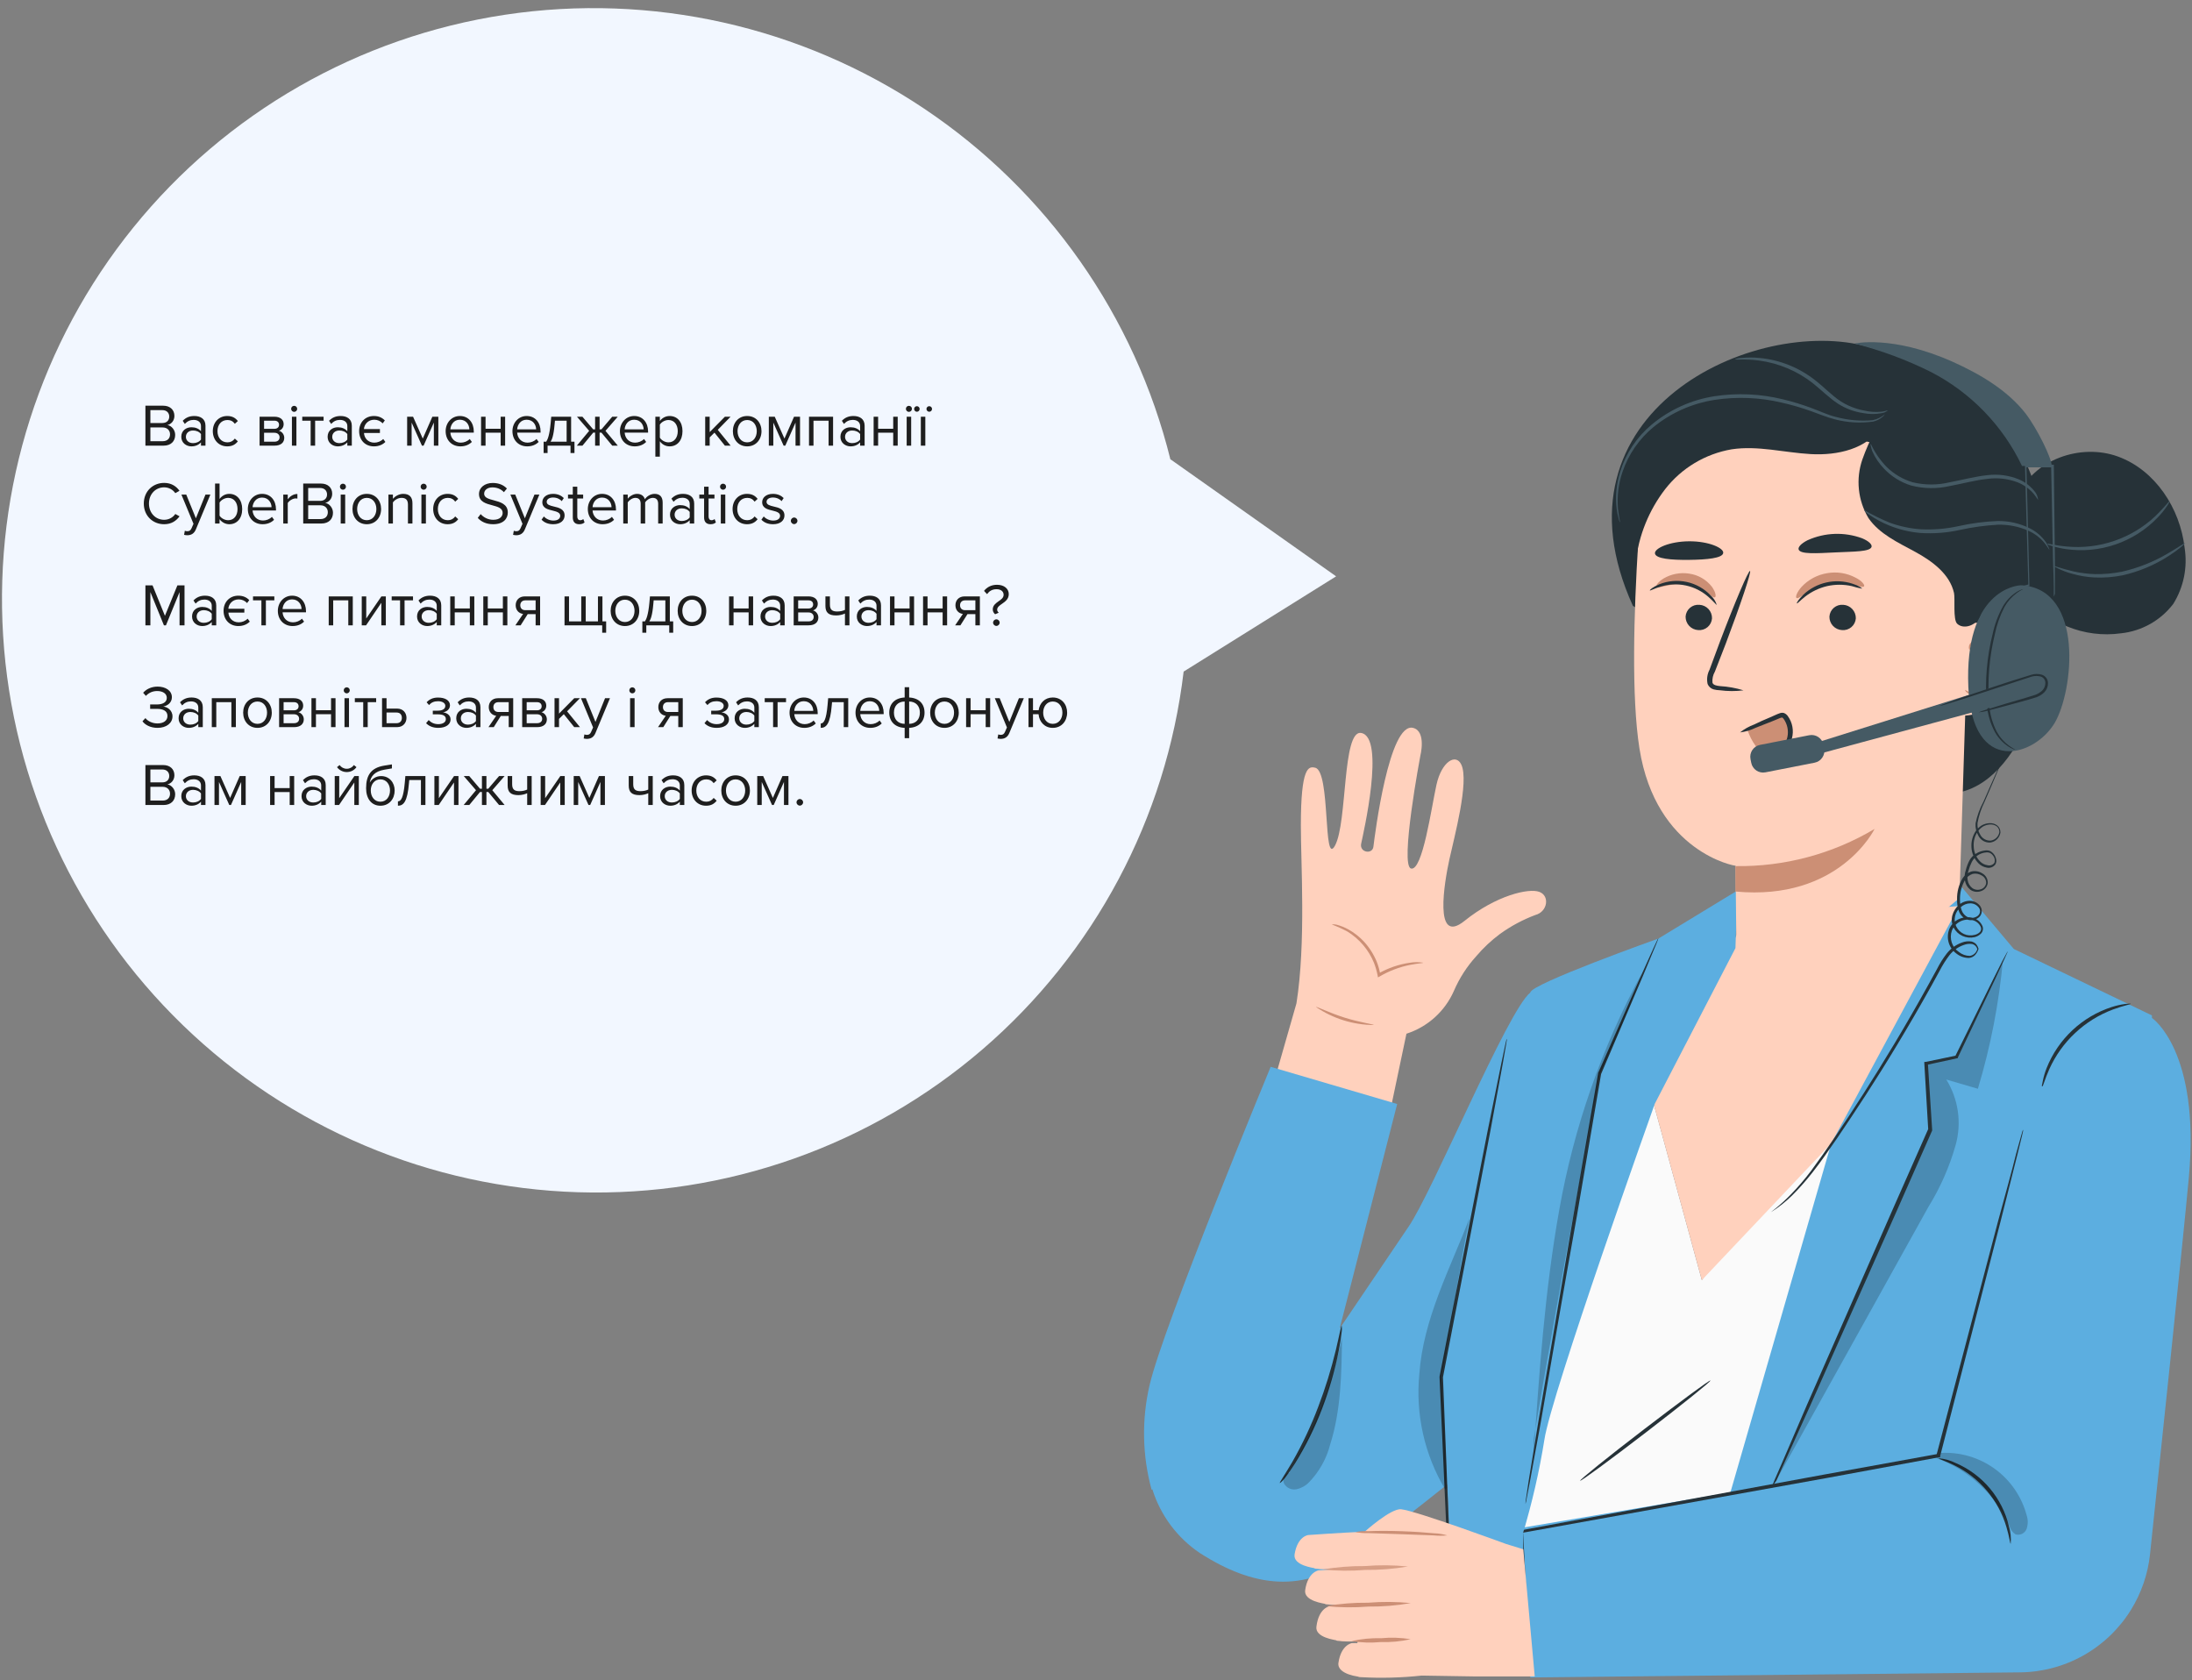
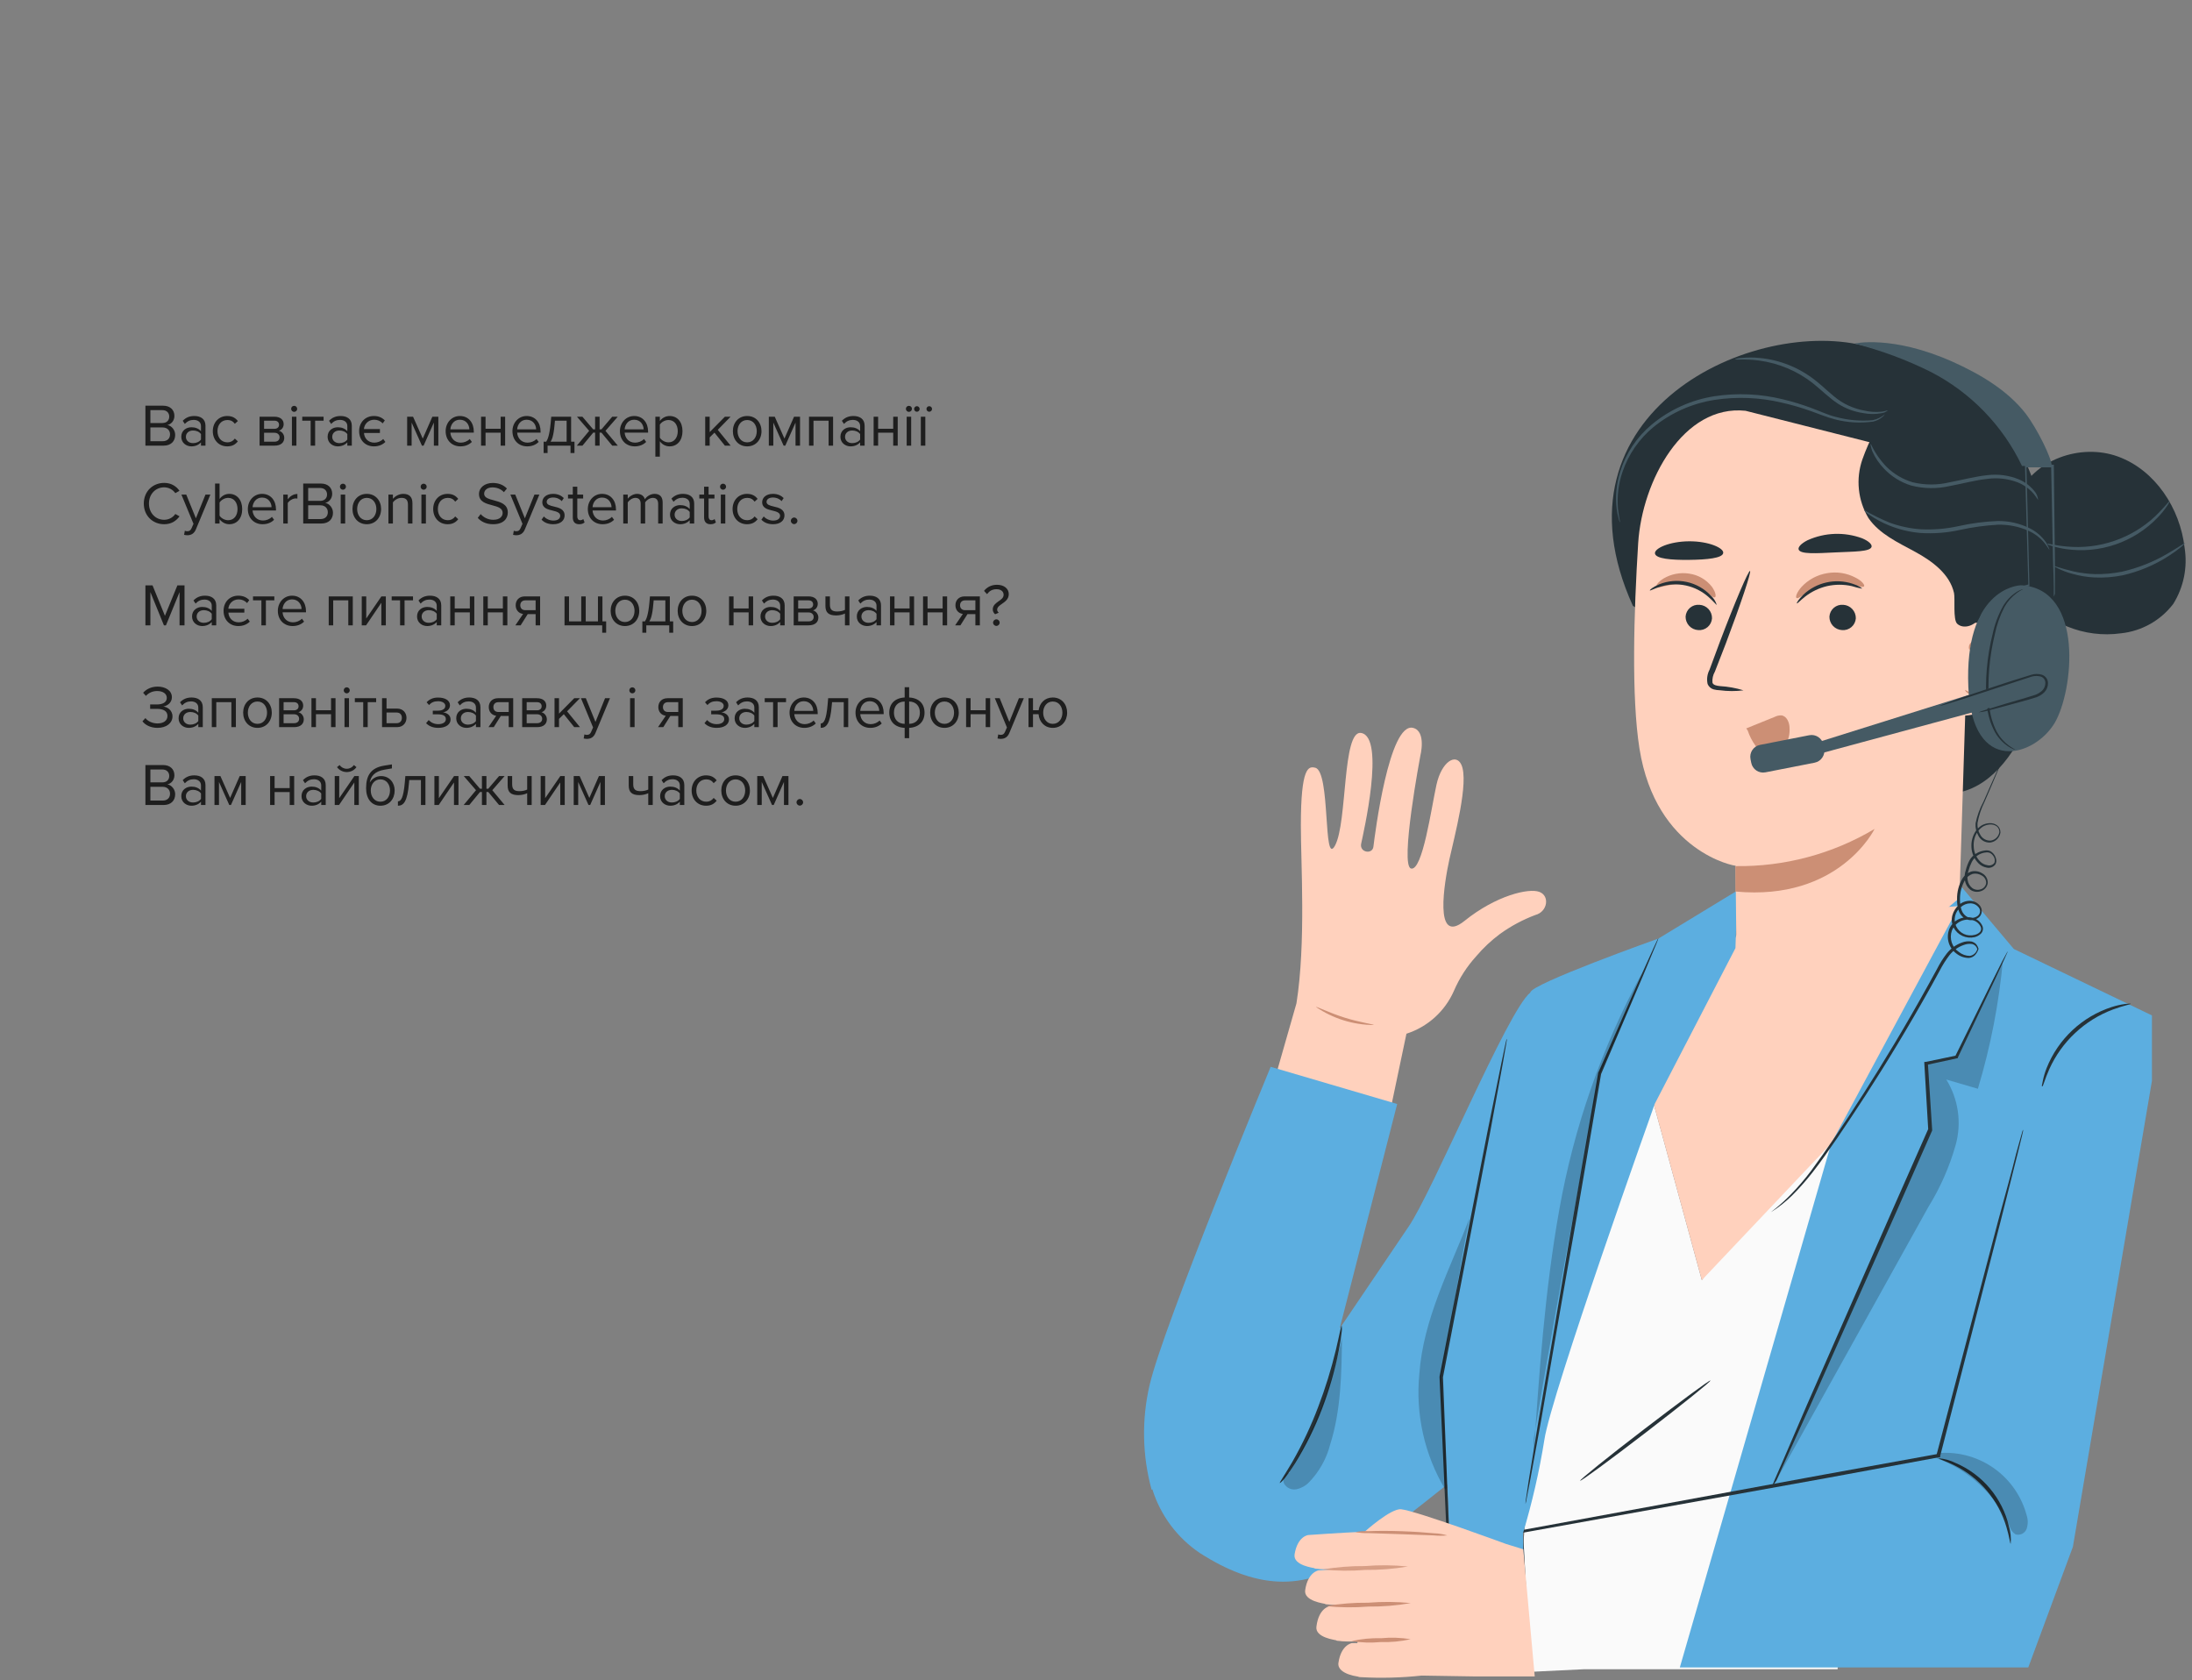
<svg xmlns="http://www.w3.org/2000/svg" width="732" height="561" viewBox="0 0 732 561" fill="none">
  <rect x="0" y="0" width="732" height="561" fill="#808080" stroke="none" />
  <path d="M552.074 368.036L568.313 427.476L627.634 347.375L613.653 557.411H528.964L504.285 558.599C504.285 558.599 507.946 525.503 509.444 506.792C510.358 491.856 512.877 477.061 516.957 462.664C529.606 421.532 552.074 368.036 552.074 368.036Z" fill="#FAFAFA" />
  <path d="M571.188 461.004C571.402 461.266 561.82 468.969 549.79 478.218C537.759 487.467 527.892 494.718 527.678 494.457C527.464 494.195 537.022 486.468 549.077 477.243C561.131 468.018 570.974 460.719 571.188 461.004Z" fill="#263238" />
  <path d="M718.621 339.079L672.496 316.896L654.402 295.402L628.82 321.984L560.963 556.817H677.322L692.23 516.517L718.621 360.929V339.079Z" fill="#5CAEE0" />
-   <path d="M511.057 560.146L507.942 510.217L648.481 486.441C648.481 486.441 672.494 370.462 687.283 351.465C700.954 333.919 718.738 340.006 718.738 340.006C718.738 340.006 734.787 350.99 730.959 393.049C728.938 415.09 720.878 491.457 717.977 519.061C717.265 525.67 715.071 532.034 711.558 537.678C707.601 544.032 702.092 549.274 695.548 552.909C689.005 556.545 681.644 558.454 674.159 558.458L511.057 560.146Z" fill="#5CAEE0" />
  <path d="M671.451 515.52C671.237 515.52 671.047 513.308 670.024 509.908C668.713 505.469 666.496 501.349 663.513 497.81C660.53 494.27 656.845 491.387 652.692 489.342C649.506 487.749 647.319 487.203 647.39 486.965C649.359 487.119 651.281 487.652 653.049 488.534C657.46 490.417 661.369 493.308 664.462 496.974C667.554 500.641 669.744 504.981 670.857 509.647C671.427 511.549 671.628 513.542 671.451 515.52Z" fill="#263238" />
  <g opacity="0.2">
    <path d="M668.89 320.277C667.562 334.956 664.75 349.462 660.497 363.573L649.941 360.482C651.946 363.71 653.26 367.318 653.8 371.078C654.34 374.839 654.095 378.671 653.079 382.332C651.018 389.635 647.945 396.613 643.949 403.065C626.514 434.465 609.031 465.88 591.5 497.312L644.377 377.244L642.998 355.038L653.174 352.874L668.89 320.277Z" fill="black" />
  </g>
  <g opacity="0.2">
    <path d="M648.034 485.183C654.488 484.812 660.872 486.679 666.109 490.469C671.346 494.259 675.115 499.74 676.779 505.987C677.268 507.453 677.268 509.038 676.779 510.504C676.514 511.224 675.988 511.817 675.304 512.166C674.621 512.514 673.832 512.591 673.094 512.383C672.097 511.756 671.369 510.781 671.049 509.648C668.708 504.411 665.338 499.698 661.139 495.789C656.94 491.881 651.998 488.856 646.607 486.895" fill="black" />
  </g>
  <path d="M591.872 496.169C592.067 495.512 592.306 494.869 592.585 494.243L594.963 488.799L603.498 468.946L632.172 403.586C636.262 394.313 640.208 385.374 643.917 377.005V377.266C643.466 369.373 643.014 361.955 642.61 355.083V354.608H643.038L653.237 352.492L652.905 352.753L665.577 327.099L669.12 320.085L670.094 318.278C670.197 318.063 670.316 317.856 670.451 317.66C670.413 317.895 670.332 318.12 670.213 318.326L669.381 320.204C668.573 321.94 667.479 324.341 666.076 327.337L653.784 353.181V353.395H653.547L643.37 355.606L643.798 355.06C644.226 361.931 644.702 369.325 645.225 377.242V377.385V377.528C641.516 385.921 637.593 394.86 633.504 404.133L604.521 469.35C600.788 477.576 597.768 484.281 595.605 489.06L593.227 494.386C592.821 495.014 592.368 495.61 591.872 496.169Z" fill="#263238" />
  <path d="M510.945 558.576C510.886 558.302 510.846 558.024 510.826 557.744C510.826 557.126 510.826 556.318 510.636 555.367C510.469 553.132 510.232 549.993 509.946 545.856C509.4 537.654 508.615 525.885 507.569 511.405V511.001H507.949L609.638 492.313L647.133 485.513L646.657 485.965C654.908 454.652 662.04 427.477 667.176 408.028C669.744 398.518 671.931 390.743 673.239 385.37C673.976 382.778 674.523 380.757 674.927 379.307L675.379 377.738L675.569 377.238C675.6 377.419 675.6 377.604 675.569 377.785L675.212 379.354C674.855 380.828 674.356 382.873 673.714 385.465L667.984 408.218C662.968 427.691 655.954 454.914 647.894 486.25V486.631H647.513L609.924 493.573L508.211 511.881L508.591 511.405C509.376 525.908 510.018 537.677 510.469 545.904C510.66 549.922 510.802 553.037 510.897 555.295C510.897 556.318 510.897 557.126 510.897 557.673C510.944 557.972 510.96 558.274 510.945 558.576Z" fill="#263238" />
  <path d="M711.539 335.203C711.539 335.417 709.162 335.774 705.595 337.105C700.922 338.857 696.64 341.515 692.997 344.926C689.353 348.337 686.419 352.434 684.363 356.982C682.794 360.477 682.295 362.854 681.986 362.783C681.677 362.712 681.986 362.189 682.152 361.095C682.447 359.575 682.885 358.086 683.46 356.649C685.363 351.861 688.299 347.552 692.06 344.029C695.82 340.507 700.312 337.859 705.215 336.273C706.687 335.799 708.199 335.457 709.732 335.251C710.921 335.132 711.515 335.108 711.539 335.203Z" fill="#263238" />
  <path d="M445.823 282.349C449.984 274.67 448.201 243.666 454.549 244.76C462.752 246.162 455.167 278.759 454.549 281.731C453.931 284.703 458.329 285.416 458.639 282.73C459.114 278.854 463.869 240.932 471.929 243.072C476.399 244.237 474.307 252.392 474.307 252.392C474.307 252.392 467.364 289.149 471.216 290.029C475.068 290.909 477.992 269.724 479.704 262.021C481.416 254.318 486.171 251.441 488.002 255.34C490.665 261.046 485.624 279.567 484.007 286.985C482.391 294.404 478.634 315.921 489.072 307.504C499.509 299.087 510.47 296.472 514.06 297.827C517.65 299.182 516.747 304.485 512.752 305.531C508.522 307.113 504.524 309.256 500.864 311.903C497.959 314.066 495.311 316.555 492.971 319.321C489.855 322.747 487.332 326.668 485.505 330.923C484.023 334.284 481.845 337.293 479.116 339.752C476.387 342.211 473.168 344.064 469.67 345.189L463.584 374.148L424.164 365.707L432.937 335.06C436.147 314.922 434.387 287.865 434.411 275.621C434.411 255.982 437.003 255.839 439.166 256.362C444.421 257.385 441.758 289.839 445.823 282.349Z" fill="#FFD1BD" />
-   <path d="M444.706 308.691C446.505 309.373 448.26 310.167 449.961 311.068C453.965 313.538 457.079 317.219 458.853 321.577C459.366 322.92 459.764 324.304 460.041 325.714L460.16 326.38L460.731 326.071C463.889 324.215 467.337 322.905 470.931 322.195C473.617 321.672 475.282 321.625 475.282 321.482C473.81 321.231 472.307 321.231 470.836 321.482C467.111 322.018 463.522 323.252 460.255 325.12L460.945 325.476C460.697 323.979 460.291 322.513 459.732 321.102C458.698 318.614 457.234 316.328 455.405 314.349C453.905 312.766 452.174 311.419 450.27 310.355C449.008 309.662 447.667 309.128 446.275 308.762C445.76 308.651 445.229 308.627 444.706 308.691Z" fill="#CC8F75" />
  <path d="M439.471 336.272C445.158 340.147 451.871 342.241 458.753 342.288C458.753 342.002 454.259 341.479 448.933 339.791C443.608 338.103 439.59 336.011 439.471 336.272Z" fill="#CC8F75" />
  <path d="M582.176 307.75L552.076 368.045L568.315 427.461L611.563 381.764L654.193 302.566L582.176 307.75Z" fill="#FFD1BD" />
  <path d="M553.836 313.4C553.836 313.4 511.039 328.616 511.039 331.446C503.479 337.366 478.3 398.256 470.288 409.763L447.368 443.644L466.579 368.655L424.329 356.244C424.329 356.244 388.237 443.311 383.863 462.664C381.218 474.155 381.463 486.123 384.576 497.496L384.814 497.306C387.522 505.991 393.107 513.496 400.648 518.585C418.551 530.069 435.29 532.233 452.408 519.584C462.109 512.451 473.188 503.773 483.317 495.689L485.98 558.647H509.304C509.304 555.105 508.59 511.975 508.59 511.975C511.653 501.77 514.036 491.373 515.723 480.853C517.839 466.017 552.6 368.584 552.6 368.584L579.538 316.61L580.179 297.375L553.836 313.4Z" fill="#5CAEE0" />
  <path d="M485.477 558.107C485.363 557.463 485.3 556.811 485.287 556.158C485.192 554.763 485.073 552.884 484.93 550.523C484.669 545.482 484.312 538.397 483.861 529.648C483.052 511.839 481.959 487.327 480.722 459.842V459.699C481.221 457.107 481.768 454.326 482.315 451.52C487.95 422.656 493.086 396.503 496.818 377.459L501.36 355.062C501.883 352.494 502.334 350.473 502.643 348.975L503 347.406C503.039 347.227 503.095 347.052 503.167 346.883C503.203 347.063 503.203 347.249 503.167 347.43L502.905 349.023L501.835 355.157L497.698 377.649C494.06 396.669 489.067 422.823 483.433 451.782C482.91 454.563 482.363 457.345 481.863 459.937V459.794C482.957 487.279 483.932 511.816 484.621 529.6C484.907 538.373 485.144 545.458 485.311 550.499C485.311 552.876 485.311 554.755 485.454 556.158C485.513 556.806 485.521 557.458 485.477 558.107Z" fill="#263238" />
  <path d="M509.417 502.232C509.424 501.568 509.496 500.908 509.63 500.258C509.844 498.879 510.106 497.001 510.463 494.647C511.295 489.654 512.436 482.759 513.839 474.01C516.811 456.511 520.972 432.545 525.394 406.035C528.413 388.702 531.243 372.439 533.668 358.483V358.34C539.612 344.883 544.581 333.637 548.1 325.625C549.835 321.773 551.238 318.706 552.237 316.471L553.354 314.094C553.471 313.806 553.622 313.535 553.806 313.285C553.744 313.58 553.648 313.868 553.521 314.141C553.259 314.807 552.95 315.615 552.546 316.519C551.595 318.754 550.311 321.868 548.694 325.767C545.247 333.827 540.42 345.145 534.666 358.673C532.289 372.534 529.531 388.821 526.559 406.225C521.804 432.711 517.714 456.653 514.671 474.152C513.102 482.735 511.842 489.725 510.914 494.695L509.844 500.282C509.747 500.941 509.604 501.592 509.417 502.232Z" fill="#263238" />
  <path d="M427.366 495.241C427.2 495.122 429.031 492.506 431.599 488.108C434.945 482.241 437.822 476.12 440.205 469.801C442.577 463.593 444.546 457.24 446.102 450.78C447.291 445.763 447.837 442.625 448.028 442.649C448.148 443.397 448.148 444.159 448.028 444.907C447.885 446.358 447.576 448.426 447.077 450.97C445.774 457.609 443.905 464.123 441.489 470.443C439.083 476.771 436.073 482.854 432.502 488.607C431.099 490.818 429.91 492.53 429.007 493.671C428.104 494.813 427.366 495.312 427.366 495.241Z" fill="#263238" />
  <g opacity="0.2">
    <path d="M430.626 491.77C430.24 491.854 429.878 492.023 429.567 492.267C429.256 492.51 429.004 492.821 428.83 493.175C428.656 493.53 428.565 493.919 428.563 494.314C428.561 494.709 428.649 495.099 428.819 495.456C429.227 496.149 429.838 496.699 430.57 497.031C431.302 497.363 432.119 497.46 432.909 497.31C434.488 496.984 435.935 496.198 437.069 495.051C440.514 491.514 442.973 487.137 444.202 482.355C447.84 470.895 448.006 458.579 448.149 446.691C444.828 462.385 438.939 477.423 430.721 491.2" fill="black" />
  </g>
  <g opacity="0.2">
    <path d="M482.605 497.352C475.689 485.764 472.665 472.267 473.974 458.836C475.258 440.528 484.15 423.79 490.784 406.695C486.979 424.67 484.792 442.525 481.273 459.81C481.273 459.81 483.104 485.512 483.151 496.901" fill="black" />
  </g>
  <g opacity="0.2">
    <path d="M512.136 485.89C513.99 458.501 515.869 431.063 520.695 404.054C525.588 376.409 534.901 349.732 548.275 325.047C544.827 335.889 534.2 358.666 534.2 358.666C534.2 358.666 518.864 439.504 512.207 480.303" fill="black" />
  </g>
  <path d="M508.682 517.35L512.51 559.814H492.467L474.73 559.529C467.972 560.262 461.165 560.437 454.378 560.052C454.051 560.062 453.726 559.997 453.427 559.862C452.374 559.711 451.339 559.456 450.337 559.101C448.53 558.435 446.675 557.27 446.96 555.273C447.84 549.186 451.454 548.687 451.454 548.687H453.261L453.404 548.164C450.669 548.164 448.339 548.164 447.127 547.95C446.556 547.95 446.223 547.831 446.176 547.736C446.128 547.641 439.043 546.904 439.614 543.147C440.398 536.87 444.012 536.371 444.012 536.371L449.861 535.991C447.032 535.991 444.607 535.991 443.37 535.777C442.8 535.777 442.467 535.658 442.419 535.563C442.372 535.468 435.286 534.731 435.857 530.974C436.737 524.887 440.351 524.388 440.351 524.388L445.106 524.055C442.728 524.055 440.898 524.055 439.828 523.865C439.257 523.865 438.924 523.746 438.877 523.651C438.829 523.556 431.744 522.819 432.314 519.062C433.289 512.952 436.879 512.595 436.879 512.595C436.879 512.595 448.054 511.787 455.734 511.478C455.734 511.478 464.459 503.632 467.883 503.988C473.019 504.535 502.834 515.543 502.834 515.543L508.682 517.35Z" fill="#FFD1BD" />
  <path d="M471.069 547.384C467.809 548.117 464.47 548.437 461.13 548.335C457.849 548.638 454.543 548.535 451.287 548.026C454.546 547.287 457.885 546.96 461.225 547.051C464.507 546.734 467.816 546.846 471.069 547.384Z" fill="#CC8F75" />
  <path d="M471.118 535.32C466.456 536.138 461.728 536.528 456.995 536.485C452.245 536.863 447.471 536.816 442.729 536.342C447.392 535.526 452.12 535.144 456.852 535.201C461.601 534.808 466.376 534.848 471.118 535.32Z" fill="#CC8F75" />
  <g opacity="0.78">
    <path d="M470.164 523.106C465.453 523.912 460.679 524.294 455.899 524.247C451.149 524.638 446.374 524.59 441.633 524.104C446.298 523.305 451.024 522.923 455.756 522.963C460.553 522.564 465.376 522.611 470.164 523.106Z" fill="#CC8F75" />
  </g>
  <path d="M452.57 511.599C454.049 511.887 455.557 512.007 457.063 511.956L467.929 512.313L478.795 512.717C480.296 512.87 481.81 512.87 483.312 512.717C481.857 512.294 480.356 512.055 478.842 512.004C476.06 511.742 472.209 511.457 467.953 511.314C463.697 511.171 459.869 511.171 457.063 511.314C455.56 511.231 454.051 511.327 452.57 511.599Z" fill="#CC8F75" />
  <path d="M673.877 165.731C678.917 153.487 694.847 147.9 707.306 152.465C719.764 157.029 728.038 169.773 729.536 182.945C730.566 189.445 729.215 196.097 725.732 201.68C723.647 204.408 721.028 206.683 718.037 208.367C715.045 210.051 711.742 211.108 708.328 211.476C702.231 212.327 696.017 211.542 690.323 209.2C684.63 206.858 679.662 203.044 675.928 198.149C672.194 193.254 669.83 187.454 669.077 181.343C668.324 175.233 669.209 169.033 671.642 163.378" fill="#263238" />
  <path d="M724.57 167.345C724.57 167.345 724.332 167.986 723.666 168.985C722.718 170.374 721.652 171.678 720.48 172.884C716.584 176.922 711.785 179.978 706.478 181.8C701.171 183.623 695.507 184.161 689.952 183.369C688.284 183.131 686.638 182.757 685.031 182.252C684.42 182.114 683.839 181.864 683.319 181.515C683.319 181.301 685.887 182.109 690.047 182.49C695.459 183.015 700.92 182.375 706.064 180.611C711.207 178.847 715.912 176.002 719.862 172.266C722.834 169.389 724.332 167.226 724.57 167.345Z" fill="#455A64" />
  <path d="M729.77 181.329C729.77 181.329 729.342 181.852 728.415 182.612C727.098 183.694 725.716 184.694 724.278 185.608C719.539 188.683 714.289 190.889 708.776 192.123C705.718 192.737 702.596 192.976 699.48 192.836C696.944 192.71 694.432 192.295 691.99 191.6C690.35 191.163 688.758 190.566 687.235 189.816C686.165 189.293 685.571 188.961 685.618 188.889C685.666 188.818 688.139 189.793 692.252 190.768C694.657 191.319 697.109 191.638 699.575 191.719C702.599 191.775 705.62 191.504 708.586 190.91C713.964 189.69 719.121 187.645 723.874 184.847C727.511 182.731 729.651 181.162 729.77 181.329Z" fill="#455A64" />
  <path d="M545.3 202.321C515.865 137.58 585.885 105.078 624.069 115.849C659.971 126.001 675.282 143.857 681.131 167.87C686.98 191.884 686.766 217.799 677.351 240.791C672.596 252.06 664.345 263.544 652.22 264.947" fill="#263238" />
  <path d="M580.464 362.308C579.94 331.399 579.584 288.888 579.584 289.078C579.584 289.268 553.002 284.656 547.486 249.967C544.752 232.73 545.608 204.436 547.058 181.326C548.39 160.499 562.156 134.987 582.912 137.175L647.654 153.58C650.695 153.901 653.504 155.352 655.525 157.647C657.546 159.941 658.632 162.91 658.567 165.967L654.335 299.872" fill="#FFD1BD" />
  <path d="M562.889 205.886C562.869 207.038 563.296 208.152 564.081 208.995C564.866 209.837 565.947 210.342 567.097 210.404C567.659 210.456 568.225 210.395 568.763 210.225C569.301 210.055 569.8 209.779 570.229 209.414C570.659 209.048 571.012 208.6 571.266 208.097C571.52 207.593 571.671 207.044 571.71 206.481C571.736 205.328 571.31 204.21 570.524 203.366C569.738 202.522 568.653 202.019 567.501 201.963C566.94 201.911 566.373 201.972 565.835 202.142C565.297 202.312 564.799 202.588 564.369 202.954C563.939 203.319 563.587 203.767 563.333 204.27C563.079 204.774 562.928 205.324 562.889 205.886Z" fill="#263238" />
  <path d="M610.918 205.886C610.892 207.039 611.317 208.157 612.104 209.001C612.89 209.845 613.974 210.348 615.126 210.404C615.688 210.456 616.255 210.395 616.793 210.225C617.331 210.055 617.829 209.779 618.259 209.414C618.688 209.048 619.041 208.6 619.295 208.097C619.549 207.593 619.7 207.044 619.739 206.481C619.759 205.329 619.332 204.215 618.547 203.373C617.762 202.53 616.681 202.025 615.531 201.963C614.969 201.911 614.402 201.972 613.864 202.142C613.327 202.312 612.828 202.588 612.398 202.954C611.969 203.319 611.616 203.767 611.362 204.27C611.108 204.774 610.957 205.324 610.918 205.886Z" fill="#263238" />
  <path d="M582.224 230.523C579.698 229.746 577.087 229.275 574.449 229.12C573.213 229.001 572.071 228.764 571.857 227.931C571.749 226.665 572.031 225.395 572.666 224.294L576.28 214.997C581.296 201.731 584.934 190.841 584.411 190.651C583.888 190.461 579.371 201.041 574.354 214.284C573.141 217.541 571.976 220.656 570.883 223.652C570.112 225.111 569.885 226.796 570.241 228.407C570.418 228.842 570.692 229.231 571.042 229.544C571.393 229.857 571.81 230.086 572.262 230.214C572.938 230.39 573.632 230.486 574.33 230.499C576.949 230.853 579.603 230.861 582.224 230.523Z" fill="#263238" />
  <path d="M579.539 289.22C595.875 289.464 611.959 285.167 625.997 276.809C625.997 276.809 614.228 300.989 579.539 297.708V289.22Z" fill="#CC8F75" />
  <path d="M651.933 209.664C652.456 209.426 670.502 201.437 670.716 222.194C670.93 242.95 650.031 238.837 649.983 238.314C649.936 237.791 651.933 209.664 651.933 209.664Z" fill="#FFD1BD" />
  <path d="M656.26 230.379C656.26 230.379 656.617 230.616 657.235 230.902C658.104 231.256 659.077 231.256 659.946 230.902C662.133 230.069 663.94 226.574 664.011 222.842C664.042 221.056 663.676 219.286 662.941 217.658C662.739 217.013 662.382 216.426 661.901 215.95C661.42 215.473 660.831 215.121 660.183 214.924C659.77 214.818 659.332 214.859 658.945 215.041C658.559 215.224 658.248 215.536 658.067 215.923C657.782 216.517 657.925 216.921 657.806 216.969C657.687 217.017 657.354 216.612 657.521 215.756C657.638 215.243 657.922 214.783 658.329 214.449C658.898 214.014 659.615 213.818 660.326 213.902C661.179 214.064 661.977 214.442 662.643 215C663.309 215.557 663.821 216.276 664.13 217.088C665.047 218.872 665.497 220.86 665.438 222.865C665.438 227.05 663.251 230.973 660.255 231.876C659.701 232.049 659.114 232.091 658.541 232C657.968 231.91 657.424 231.688 656.95 231.353C656.308 230.878 656.189 230.426 656.26 230.379Z" fill="#CC8F75" />
  <path d="M583.623 243.926C584.226 245.735 585.1 247.442 586.215 248.99C586.766 249.763 587.475 250.41 588.294 250.89C589.114 251.369 590.026 251.67 590.97 251.772C592.009 251.778 593.032 251.519 593.943 251.02C594.854 250.521 595.623 249.798 596.177 248.919C597.24 247.179 597.739 245.152 597.603 243.117C597.603 241.287 596.676 239.099 594.869 238.885C594.101 238.86 593.34 239.032 592.658 239.385L583.147 243.236" fill="#CC8F75" />
-   <path d="M587.428 251.755C589.156 251.886 590.893 251.676 592.54 251.136C594.207 250.48 595.577 249.237 596.392 247.641C596.829 246.657 597.055 245.592 597.055 244.515C597.055 243.438 596.829 242.373 596.392 241.388C596.17 240.882 595.891 240.404 595.56 239.962C595.179 239.558 595.25 239.581 594.846 239.653C594.442 239.724 593.824 240.057 593.301 240.247L591.732 240.889C589.687 241.721 587.832 242.435 586.287 243.029C584.65 243.831 582.89 244.353 581.08 244.574C582.515 243.442 584.12 242.543 585.835 241.911C587.333 241.174 589.14 240.342 591.137 239.534L592.683 238.844C593.255 238.573 593.843 238.335 594.442 238.131C594.897 237.977 595.39 237.977 595.845 238.131C596.263 238.319 596.63 238.604 596.915 238.963C597.335 239.534 597.694 240.148 597.985 240.794C598.503 242.009 598.745 243.325 598.691 244.645C598.638 245.965 598.291 247.257 597.676 248.426C596.667 250.307 594.959 251.716 592.92 252.349C591.581 252.775 590.152 252.833 588.783 252.516C587.856 252.183 587.404 251.85 587.428 251.755Z" fill="#263238" />
  <path d="M675.238 195.451C673.098 195.309 655.955 197.52 657.311 229.403C658.571 259.194 679.446 252.632 686.127 241.434C692.427 230.806 696.041 196.925 675.238 195.451Z" fill="#455A64" />
  <path d="M685.839 199.232C685.815 198.956 685.815 198.677 685.839 198.4C685.839 197.758 685.839 196.974 685.839 196.023C685.839 193.835 685.696 190.768 685.578 186.94C685.435 179.118 685.221 168.252 684.959 155.675L685.34 156.055H676.305L676.709 155.651C676.709 158.029 676.852 160.525 676.899 163.069C677.208 174.957 677.494 186.156 677.708 195.5V195.761H677.422C673.804 196.603 670.587 198.669 668.316 201.61C666.608 203.913 665.372 206.531 664.679 209.313C664.222 211.1 663.912 212.921 663.751 214.758C663.751 215.4 663.751 215.875 663.751 216.208C663.751 216.541 663.751 216.708 663.751 216.708C663.721 216.543 663.721 216.373 663.751 216.208C663.751 215.875 663.751 215.4 663.751 214.734C663.841 212.877 664.096 211.031 664.512 209.218C665.155 206.361 666.376 203.667 668.102 201.301C670.447 198.181 673.813 195.985 677.613 195.095L677.351 195.428C677.09 186.108 676.757 174.981 676.424 163.022C676.424 160.478 676.281 157.958 676.234 155.58V155.176H685.863V155.556C686.005 168.11 686.124 178.999 686.219 186.821C686.219 190.649 686.219 193.716 686.219 195.904V198.281C686.121 198.609 685.994 198.927 685.839 199.232Z" fill="#455A64" />
  <path d="M675.233 155.6C668.8 142.118 658.139 131.106 644.871 124.24C636.701 120.161 628.117 116.972 619.265 114.73C619.265 114.73 631.747 111.782 651.933 120.745C661.086 124.835 670.335 130.255 676.445 138.101C680.321 143.166 685.171 153.033 685.147 155.577L675.233 155.6Z" fill="#455A64" />
  <path d="M672.945 250.321C672.731 250.305 672.521 250.249 672.327 250.155C671.773 249.923 671.241 249.645 670.734 249.323C668.884 248.112 667.344 246.483 666.241 244.567C664.676 241.681 663.736 238.497 663.483 235.224C663.127 231.269 663.127 227.29 663.483 223.336C663.819 219.373 664.479 215.445 665.456 211.59C666.141 208.395 667.295 205.318 668.88 202.46C669.991 200.542 671.538 198.913 673.397 197.705C673.897 197.379 674.432 197.108 674.99 196.897C675.184 196.803 675.394 196.747 675.608 196.73C675.608 196.73 674.824 197.087 673.564 197.967C671.835 199.231 670.4 200.853 669.355 202.722C667.884 205.565 666.812 208.597 666.169 211.733C665.242 215.563 664.606 219.457 664.267 223.383C663.947 227.3 663.947 231.236 664.267 235.152C664.476 238.343 665.334 241.458 666.787 244.306C667.813 246.181 669.242 247.805 670.972 249.061C672.256 249.965 672.969 250.25 672.945 250.321Z" fill="#263238" />
  <path d="M604.18 245.515L587.755 248.737C585.565 249.167 584.137 251.291 584.567 253.482L584.81 254.718C585.24 256.909 587.364 258.336 589.554 257.907L605.979 254.684C608.17 254.254 609.597 252.13 609.167 249.94L608.925 248.703C608.495 246.513 606.371 245.085 604.18 245.515Z" fill="#455A64" />
  <path d="M606.873 247.92L679.746 225.048C680.181 224.903 680.641 224.846 681.099 224.881C681.556 224.915 682.002 225.04 682.411 225.248C682.82 225.455 683.184 225.742 683.482 226.092C683.779 226.441 684.004 226.846 684.144 227.283C684.286 227.726 684.336 228.193 684.292 228.656C684.249 229.119 684.111 229.569 683.889 229.977C683.667 230.386 683.365 230.746 683 231.034C682.635 231.323 682.216 231.535 681.767 231.657L607.23 251.795L606.873 247.92Z" fill="#455A64" />
  <path d="M660.727 237.868C661.502 237.542 662.296 237.264 663.104 237.036L669.762 234.991C672.567 234.135 675.991 233.231 679.629 232.043C680.515 231.721 681.324 231.219 682.006 230.569C682.67 229.889 683.038 228.974 683.028 228.025C683.028 227.563 682.884 227.113 682.615 226.738C682.347 226.363 681.967 226.081 681.531 225.932C680.534 225.661 679.484 225.661 678.487 225.932L656.637 233.065L649.98 235.134C649.203 235.402 648.409 235.617 647.603 235.776C648.37 235.4 649.165 235.082 649.98 234.824L656.566 232.447C662.13 230.569 669.785 227.929 678.392 225.314C679.532 224.968 680.748 224.968 681.887 225.314C682.475 225.513 682.985 225.89 683.348 226.393C683.71 226.896 683.906 227.5 683.908 228.12C683.916 228.693 683.808 229.262 683.592 229.793C683.375 230.324 683.054 230.806 682.648 231.211C681.889 231.943 680.981 232.503 679.985 232.851C676.229 234.04 672.852 234.848 670.023 235.657L663.295 237.44C662.454 237.665 661.595 237.808 660.727 237.868Z" fill="#263238" />
  <path d="M622.498 195.784C621.928 196.664 616.935 193.954 610.753 195.047C604.571 196.141 600.744 200.326 599.935 199.684C599.531 199.422 599.935 197.877 601.6 195.998C603.849 193.567 606.844 191.953 610.111 191.41C613.357 190.825 616.705 191.344 619.622 192.884C621.88 194.001 622.784 195.404 622.498 195.784Z" fill="#CC8F75" />
  <path d="M621.788 196.571C620.638 196.356 619.503 196.071 618.388 195.715C615.679 195.115 612.871 195.115 610.162 195.715C607.47 196.348 604.948 197.556 602.768 199.257C601.08 200.589 600.2 201.635 600.057 201.492C599.915 201.349 600.58 200.161 602.197 198.591C604.35 196.563 607.009 195.151 609.895 194.503C612.781 193.854 615.789 193.994 618.602 194.906C620.742 195.572 621.86 196.38 621.788 196.571Z" fill="#263238" />
  <path d="M624.994 182.614C624.471 184.278 619.169 184.159 612.868 184.468C606.567 184.777 601.242 185.134 600.647 183.517C600.362 182.709 601.456 181.496 603.619 180.403C609.362 177.81 615.891 177.571 621.808 179.737C624.043 180.664 625.208 181.806 624.994 182.614Z" fill="#263238" />
  <path d="M572.712 199.445C572.237 199.706 571.31 198.827 569.788 197.78C567.91 196.461 565.755 195.591 563.487 195.236C558.114 194.357 553.787 196.829 553.169 195.95C552.883 195.593 553.62 194.357 555.546 193.168C558.119 191.659 561.135 191.088 564.082 191.551C567.082 191.97 569.801 193.539 571.666 195.926C572.998 197.78 573.117 199.231 572.712 199.445Z" fill="#CC8F75" />
  <path d="M573.305 202.01C573.139 202.01 572.33 200.94 570.642 199.442C568.484 197.489 565.85 196.136 563.005 195.518C560.159 194.901 557.202 195.04 554.427 195.923C552.287 196.589 551.051 197.326 550.956 197.16C550.861 196.993 551.931 196.019 554.142 195.091C557.042 193.937 560.221 193.672 563.272 194.33C566.327 194.989 569.112 196.555 571.261 198.824C572.223 199.677 572.931 200.78 573.305 202.01Z" fill="#263238" />
  <path d="M575.447 184.701C575.138 186.389 570.074 186.889 564.082 186.96C558.091 187.031 553.003 186.58 552.67 184.868C552.337 183.156 557.425 180.802 564.035 180.755C570.644 180.707 575.78 183.037 575.447 184.701Z" fill="#263238" />
  <path d="M631.435 135.517C627.395 140.98 624.19 147.014 621.925 153.42C620.813 156.631 620.418 160.047 620.767 163.428C621.116 166.808 622.201 170.071 623.946 172.988C627.607 178.337 633.86 181.167 639.567 184.281C645.273 187.396 651.098 191.675 652.524 198C652.952 199.973 652.12 206.916 653.594 208.295C655.639 210.173 659.229 209.008 660.727 206.702C662.225 204.395 663.295 196.763 663.342 193.982L663.699 168.066C663.699 160.743 663.699 153.159 660.537 146.668C656.091 137.443 646.913 134.495 633.504 135.16" fill="#263238" />
-   <path d="M546.248 187.539C547.267 178.719 550.67 170.343 556.092 163.311C561.572 156.288 569.472 151.558 578.251 150.044C587 148.713 595.845 151.138 604.689 151.637C613.534 152.137 623.567 149.973 628.18 142.436C629.63 140.059 630.296 136.778 628.465 134.733C627.722 133.997 626.842 133.415 625.874 133.021C614.143 127.326 600.998 125.201 588.07 126.911C575.096 128.705 563.272 135.317 554.95 145.432C550.868 150.514 547.994 156.457 546.544 162.812C545.094 169.167 545.107 175.769 546.581 182.118" fill="#263238" />
  <path d="M540.998 174.504C540.814 174.151 540.678 173.775 540.593 173.387C540.271 172.281 540.032 171.152 539.88 170.011C539.367 165.774 539.772 161.476 541.069 157.409C542.995 151.331 546.616 145.928 551.507 141.836C557.495 136.836 564.725 133.55 572.429 132.326C580.078 131.151 587.883 131.498 595.397 133.348C598.624 134.118 601.8 135.087 604.907 136.249C607.879 137.343 610.518 138.626 613.062 139.221C617.07 140.312 621.24 140.682 625.378 140.315C626.868 140.003 628.258 139.325 629.42 138.341C629.2 138.683 628.927 138.988 628.611 139.245C627.711 140 626.643 140.53 625.497 140.79C621.265 141.374 616.96 141.123 612.824 140.053C610.209 139.411 607.499 138.246 604.574 137.224C601.462 136.114 598.286 135.193 595.064 134.466C587.688 132.71 580.043 132.395 572.548 133.538C565.075 134.704 558.044 137.83 552.172 142.597C547.404 146.526 543.822 151.704 541.83 157.552C540.478 161.492 539.96 165.67 540.308 169.82C540.641 172.887 541.116 174.48 540.998 174.504Z" fill="#455A64" />
  <path d="M579.367 119.962C580.069 119.705 580.808 119.561 581.555 119.534C583.57 119.327 585.602 119.327 587.617 119.534C594.346 120.174 600.75 122.732 606.067 126.904C609.135 129.282 611.702 132.016 614.437 133.847C616.865 135.447 619.59 136.546 622.449 137.08C624.363 137.539 626.339 137.675 628.298 137.484C629.677 137.318 630.366 136.937 630.438 137.033C629.862 137.535 629.151 137.858 628.393 137.96C626.374 138.345 624.301 138.345 622.283 137.96C619.263 137.526 616.37 136.456 613.795 134.821C610.918 132.943 608.279 130.28 605.307 127.903C600.144 123.879 594.008 121.295 587.522 120.413C582.529 119.724 579.391 120.294 579.367 119.962Z" fill="#455A64" />
  <path d="M684.364 183.632C684.364 183.632 683.889 182.824 682.89 181.492C681.417 179.655 679.525 178.196 677.374 177.237C674.187 175.829 670.729 175.139 667.246 175.216C662.933 175.455 658.648 176.044 654.43 176.975C650.117 177.927 645.69 178.263 641.282 177.974C637.688 177.663 634.162 176.814 630.821 175.453C628.573 174.543 626.429 173.395 624.425 172.03C623.632 171.548 622.925 170.937 622.333 170.223C625.143 171.871 628.067 173.317 631.082 174.55C634.381 175.747 637.83 176.483 641.33 176.737C645.63 176.961 649.941 176.601 654.145 175.667C658.428 174.713 662.789 174.148 667.174 173.979C670.822 173.944 674.428 174.758 677.707 176.357C679.93 177.441 681.838 179.078 683.247 181.112C683.599 181.671 683.901 182.26 684.15 182.871C684.34 183.394 684.412 183.632 684.364 183.632Z" fill="#455A64" />
  <path d="M680.606 166.991C680.606 166.991 680.154 166.182 679.132 164.898C677.634 163.163 675.731 161.823 673.592 160.999C670.388 159.818 666.94 159.45 663.559 159.929C659.731 160.31 655.57 161.475 651.076 162.307C646.82 163.283 642.392 163.218 638.166 162.117C634.739 161.06 631.643 159.135 629.179 156.529C627.514 154.816 626.17 152.819 625.208 150.633C625.001 150.043 624.834 149.439 624.709 148.826C624.667 148.606 624.667 148.38 624.709 148.16C626.028 151.036 627.83 153.666 630.035 155.935C632.47 158.318 635.448 160.072 638.713 161.047C642.784 162.026 647.029 162.026 651.1 161.047C655.499 160.214 659.707 159.073 663.701 158.669C667.251 158.23 670.854 158.713 674.163 160.072C676.396 161.006 678.328 162.536 679.75 164.494C680.246 165.238 680.541 166.099 680.606 166.991Z" fill="#455A64" />
  <path d="M591.418 404.771L591.87 404.391L593.178 403.344C594.843 401.975 596.43 400.515 597.933 398.97C600.375 396.472 602.655 393.819 604.757 391.028C607.134 387.795 609.916 383.896 612.84 379.569C618.689 370.914 625.537 360.358 632.812 348.208C636.45 342.122 640.206 335.631 643.987 328.783C644.938 327.072 645.865 325.336 646.84 323.6C647.755 321.771 648.845 320.035 650.097 318.417C651.401 316.748 653.147 315.479 655.138 314.756C656.156 314.351 657.265 314.228 658.347 314.399C658.919 314.537 659.444 314.824 659.869 315.231C660.255 315.689 660.539 316.224 660.701 316.8V316.919C660.471 317.648 660.091 318.321 659.584 318.893C659.038 319.478 658.29 319.835 657.491 319.891C656 319.888 654.552 319.386 653.378 318.465C652.154 317.588 651.246 316.338 650.792 314.902C650.337 313.466 650.361 311.921 650.858 310.5C651.377 309.001 652.46 307.764 653.878 307.052C655.259 306.334 656.844 306.107 658.371 306.41C659.174 306.533 659.933 306.86 660.574 307.36C661.215 307.859 661.717 308.515 662.033 309.263C662.197 309.689 662.234 310.154 662.142 310.601C662.049 311.047 661.829 311.458 661.51 311.784C660.916 312.36 660.176 312.763 659.37 312.949C658.02 313.257 656.606 313.112 655.347 312.536C654.088 311.96 653.053 310.986 652.403 309.763C651.755 308.501 651.603 307.042 651.975 305.673C652.34 304.341 653.083 303.144 654.115 302.226C655.127 301.313 656.439 300.806 657.801 300.799C658.49 300.806 659.168 300.975 659.779 301.293C660.391 301.611 660.919 302.069 661.319 302.63C661.734 303.252 661.887 304.012 661.747 304.746C661.684 305.107 661.548 305.45 661.347 305.757C661.147 306.063 660.887 306.326 660.582 306.529C660.026 306.912 659.385 307.155 658.715 307.238C658.044 307.32 657.364 307.24 656.731 307.005C656.119 306.739 655.57 306.348 655.12 305.856C654.669 305.365 654.327 304.784 654.115 304.152C653.704 302.935 653.511 301.655 653.545 300.371C653.473 297.863 654.125 295.387 655.423 293.239C656.111 292.159 657.167 291.365 658.395 291.004C659.006 290.869 659.638 290.857 660.254 290.967C660.87 291.077 661.458 291.308 661.985 291.646C662.553 291.961 663.023 292.429 663.342 292.995C663.661 293.562 663.817 294.206 663.792 294.855C663.712 295.498 663.444 296.104 663.021 296.594C662.598 297.085 662.039 297.44 661.414 297.613C660.831 297.81 660.208 297.863 659.6 297.768C658.992 297.673 658.415 297.432 657.919 297.067C656.978 296.293 656.353 295.202 656.16 293.999C655.972 292.843 656.079 291.657 656.469 290.552C656.74 289.466 657.131 288.413 657.634 287.413C658.15 286.426 658.933 285.602 659.893 285.036C660.821 284.457 661.871 284.099 662.96 283.99C663.524 283.909 664.099 283.983 664.624 284.204C665.122 284.479 665.552 284.86 665.884 285.321C666.218 285.775 666.453 286.293 666.574 286.843C666.733 287.425 666.665 288.045 666.384 288.579C666.068 289.048 665.617 289.409 665.089 289.613C664.562 289.818 663.985 289.855 663.435 289.72C662.409 289.542 661.463 289.052 660.725 288.317C659.296 286.891 658.448 284.984 658.347 282.967C658.212 281.034 658.722 279.111 659.798 277.499C660.331 276.73 661.019 276.083 661.819 275.597C662.613 275.154 663.502 274.91 664.41 274.884C665.322 274.826 666.224 275.095 666.954 275.644C667.307 275.929 667.588 276.292 667.774 276.705C667.96 277.118 668.046 277.569 668.024 278.022C667.899 278.876 667.496 279.665 666.877 280.267C666.258 280.869 665.458 281.25 664.6 281.351C663.807 281.396 663.017 281.211 662.325 280.819C661.634 280.427 661.07 279.844 660.701 279.14C659.949 277.871 659.609 276.401 659.726 274.931C660.234 272.439 661.107 270.035 662.318 267.798L664.91 261.902C666.455 258.383 667.691 255.649 668.523 253.771L669.474 251.655C669.581 251.411 669.7 251.173 669.831 250.941C669.753 251.193 669.658 251.44 669.546 251.678L668.666 253.818L665.195 262.021L662.746 267.703C661.616 269.955 660.815 272.357 660.368 274.836C660.26 276.209 660.584 277.58 661.296 278.759C661.627 279.377 662.127 279.888 662.737 280.233C663.347 280.578 664.043 280.743 664.743 280.709C665.469 280.612 666.145 280.285 666.671 279.776C667.198 279.266 667.547 278.602 667.668 277.879C667.683 277.508 667.612 277.139 667.459 276.8C667.307 276.462 667.077 276.163 666.788 275.93C666.154 275.492 665.394 275.275 664.624 275.312C663.791 275.346 662.977 275.574 662.247 275.977C661.526 276.428 660.904 277.018 660.416 277.713C659.427 279.208 658.967 280.991 659.108 282.777C659.189 284.631 659.961 286.387 661.272 287.699C661.917 288.343 662.749 288.768 663.649 288.911C664.081 289.041 664.541 289.032 664.967 288.887C665.394 288.743 665.764 288.468 666.027 288.103C666.157 287.701 666.184 287.272 666.105 286.856C666.026 286.441 665.844 286.052 665.575 285.725C665.307 285.351 664.957 285.043 664.553 284.822C664.131 284.653 663.672 284.595 663.221 284.656C662.223 284.737 661.262 285.072 660.429 285.63C659.597 286.188 658.921 286.949 658.466 287.841C657.988 288.789 657.613 289.786 657.349 290.813C657.004 291.814 656.914 292.884 657.087 293.928C657.246 294.949 657.78 295.873 658.585 296.52C658.984 296.82 659.451 297.017 659.944 297.096C660.437 297.175 660.942 297.132 661.414 296.971C661.899 296.843 662.334 296.573 662.664 296.196C662.995 295.819 663.205 295.352 663.269 294.855C663.274 294.344 663.139 293.842 662.879 293.402C662.62 292.962 662.245 292.601 661.795 292.359C660.898 291.792 659.815 291.595 658.775 291.812C657.736 292.153 656.846 292.841 656.255 293.762C655.062 295.791 654.46 298.113 654.519 300.466C654.494 301.647 654.679 302.822 655.066 303.938C655.242 304.459 655.523 304.938 655.891 305.347C656.259 305.756 656.706 306.085 657.206 306.315C657.724 306.5 658.278 306.559 658.824 306.489C659.369 306.418 659.89 306.221 660.345 305.911C660.562 305.763 660.748 305.574 660.892 305.354C661.036 305.134 661.135 304.887 661.184 304.629C661.233 304.37 661.23 304.105 661.175 303.848C661.121 303.59 661.017 303.346 660.868 303.129C660.537 302.676 660.104 302.306 659.604 302.05C659.105 301.794 658.552 301.659 657.991 301.655C656.82 301.664 655.695 302.104 654.829 302.892C653.856 303.633 653.171 304.688 652.891 305.878C652.611 307.068 652.752 308.318 653.291 309.416C653.829 310.513 654.732 311.389 655.846 311.895C656.959 312.401 658.213 312.504 659.394 312.188C660.056 312.051 660.665 311.729 661.153 311.261C661.36 311.043 661.501 310.771 661.559 310.477C661.618 310.182 661.593 309.877 661.486 309.596C661.219 308.972 660.797 308.426 660.26 308.01C659.724 307.594 659.09 307.322 658.419 307.219C657.073 306.928 655.667 307.128 654.455 307.781C653.243 308.435 652.305 309.501 651.809 310.785C651.358 312.069 651.347 313.467 651.777 314.758C652.207 316.05 653.055 317.161 654.187 317.918C655.215 318.737 656.486 319.188 657.801 319.202C658.413 319.109 658.982 318.831 659.432 318.407C659.882 317.982 660.192 317.43 660.321 316.824V317.038C660.226 316.602 660.012 316.202 659.7 315.882C659.389 315.563 658.995 315.337 658.561 315.231C657.613 315.096 656.646 315.21 655.756 315.564C653.88 316.224 652.231 317.403 651.001 318.964C649.796 320.549 648.73 322.236 647.815 324.004C646.864 325.764 645.913 327.5 644.962 329.211C641.157 336.059 637.377 342.526 633.716 348.612C626.416 360.762 619.45 371.271 613.601 379.925C610.629 384.229 607.943 388.104 605.399 391.338C603.254 394.106 600.936 396.735 598.456 399.207C596.312 401.303 593.953 403.168 591.418 404.771Z" fill="#263238" />
  <g clip-path="url(#clip0_67_1539)">
-     <path d="M446.187 192.459L395.265 224.264C389.435 273.272 365.459 318.286 328.047 350.458C290.636 382.63 242.496 399.634 193.089 398.128C143.681 396.621 96.581 376.713 61.044 342.316C25.507 307.92 4.104 261.522 1.042 212.243C-2.02 162.964 13.48 114.367 44.496 76.005C75.512 37.642 119.8 12.288 168.656 4.926C217.512 -2.437 267.402 8.725 308.521 36.218C349.64 63.71 379.013 105.545 390.868 153.499L390.921 153.412L446.187 192.459Z" fill="#F2F7FF" />
    <path d="M48.56 148.816V135.476H54.5C56.82 135.476 58.24 136.876 58.24 138.876C58.24 140.556 57.12 141.676 55.9 141.936C57.32 142.156 58.5 143.616 58.5 145.216C58.5 147.356 57.08 148.816 54.64 148.816H48.56ZM50.22 141.256H54.22C55.72 141.256 56.52 140.336 56.52 139.116C56.52 137.916 55.72 136.956 54.22 136.956H50.22V141.256ZM50.22 147.336H54.3C55.86 147.336 56.78 146.456 56.78 145.036C56.78 143.816 55.94 142.736 54.3 142.736H50.22V147.336ZM67.118 148.816V147.716C66.318 148.596 65.218 149.056 63.918 149.056C62.278 149.056 60.538 147.956 60.538 145.856C60.538 143.696 62.278 142.676 63.918 142.676C65.238 142.676 66.338 143.096 67.118 143.996V142.256C67.118 140.956 66.078 140.216 64.678 140.216C63.518 140.216 62.578 140.636 61.718 141.556L61.018 140.516C62.058 139.436 63.298 138.916 64.878 138.916C66.918 138.916 68.618 139.836 68.618 142.176V148.816H67.118ZM67.118 146.776V144.956C66.538 144.156 65.518 143.756 64.458 143.756C63.058 143.756 62.078 144.636 62.078 145.876C62.078 147.096 63.058 147.976 64.458 147.976C65.518 147.976 66.538 147.576 67.118 146.776ZM71.065 143.976C71.065 141.116 73.005 138.916 75.885 138.916C77.645 138.916 78.685 139.636 79.425 140.596L78.425 141.516C77.785 140.636 76.965 140.256 75.965 140.256C73.905 140.256 72.625 141.836 72.625 143.976C72.625 146.116 73.905 147.716 75.965 147.716C76.965 147.716 77.785 147.316 78.425 146.456L79.425 147.376C78.685 148.336 77.645 149.056 75.885 149.056C73.005 149.056 71.065 146.856 71.065 143.976ZM86.684 148.816V139.156H91.624C93.644 139.156 94.724 140.176 94.724 141.636C94.724 142.796 93.984 143.576 93.124 143.836C94.144 144.076 94.924 145.096 94.924 146.196C94.924 147.756 93.824 148.816 91.664 148.816H86.684ZM93.184 141.856C93.184 141.016 92.624 140.476 91.624 140.476H88.184V143.196H91.624C92.644 143.196 93.184 142.616 93.184 141.856ZM93.364 146.016C93.364 145.236 92.784 144.516 91.664 144.516H88.184V147.496H91.664C92.724 147.496 93.364 146.936 93.364 146.016ZM98.224 137.536C97.684 137.536 97.224 137.076 97.224 136.516C97.224 135.956 97.684 135.516 98.224 135.516C98.784 135.516 99.244 135.956 99.244 136.516C99.244 137.076 98.784 137.536 98.224 137.536ZM97.484 148.816V139.156H98.984V148.816H97.484ZM103.737 148.816V140.476H100.937V139.156H108.057V140.476H105.237V148.816H103.737ZM115.985 148.816V147.716C115.185 148.596 114.085 149.056 112.785 149.056C111.145 149.056 109.405 147.956 109.405 145.856C109.405 143.696 111.145 142.676 112.785 142.676C114.105 142.676 115.205 143.096 115.985 143.996V142.256C115.985 140.956 114.945 140.216 113.545 140.216C112.385 140.216 111.445 140.636 110.585 141.556L109.885 140.516C110.925 139.436 112.165 138.916 113.745 138.916C115.785 138.916 117.485 139.836 117.485 142.176V148.816H115.985ZM115.985 146.776V144.956C115.405 144.156 114.385 143.756 113.325 143.756C111.925 143.756 110.945 144.636 110.945 145.876C110.945 147.096 111.925 147.976 113.325 147.976C114.385 147.976 115.405 147.576 115.985 146.776ZM124.992 147.816C126.092 147.816 127.212 147.376 127.972 146.596L128.692 147.576C127.732 148.536 126.432 149.056 124.852 149.056C121.992 149.056 119.932 146.996 119.932 143.976C119.932 141.036 121.972 138.916 124.852 138.916C126.392 138.916 127.592 139.436 128.512 140.396L127.792 141.376C127.052 140.596 126.072 140.156 124.992 140.156C122.832 140.156 121.632 141.796 121.532 143.276H126.872V144.576H121.552C121.632 146.296 122.912 147.816 124.992 147.816ZM144.881 148.816V141.116L141.461 148.816H140.901L137.461 141.116V148.816H135.961V139.156H137.941L141.181 146.456L144.381 139.156H146.381V148.816H144.881ZM148.819 143.976C148.819 141.176 150.819 138.916 153.579 138.916C156.499 138.916 158.219 141.196 158.219 144.096V144.476H150.399C150.519 146.296 151.799 147.816 153.879 147.816C154.979 147.816 156.099 147.376 156.859 146.596L157.579 147.576C156.619 148.536 155.319 149.056 153.739 149.056C150.879 149.056 148.819 146.996 148.819 143.976ZM153.559 140.156C151.499 140.156 150.479 141.896 150.399 143.376H156.739C156.719 141.936 155.759 140.156 153.559 140.156ZM160.648 148.816V139.156H162.148V143.176H167.188V139.156H168.688V148.816H167.188V144.496H162.148V148.816H160.648ZM171.124 143.976C171.124 141.176 173.124 138.916 175.884 138.916C178.804 138.916 180.524 141.196 180.524 144.096V144.476H172.704C172.824 146.296 174.104 147.816 176.184 147.816C177.284 147.816 178.404 147.376 179.164 146.596L179.884 147.576C178.924 148.536 177.624 149.056 176.044 149.056C173.184 149.056 171.124 146.996 171.124 143.976ZM175.864 140.156C173.804 140.156 172.784 141.896 172.704 143.376H179.044C179.024 141.936 178.064 140.156 175.864 140.156ZM181.54 147.496H182.4C182.9 146.756 183.5 145.316 183.88 141.376L184.08 139.156H190.72V147.496H191.84V151.276H190.52V148.816H182.86V151.276H181.54V147.496ZM185.2 141.756C184.88 145.556 184.28 146.916 183.86 147.496H189.22V140.476H185.32L185.2 141.756ZM204.451 148.816L200.851 144.476H200.231V148.816H198.731V144.476H198.091L194.511 148.816H192.631L196.751 143.876L192.671 139.156H194.491L198.091 143.376H198.731V139.156H200.231V143.376H200.851L204.451 139.156H206.291L202.191 143.876L206.311 148.816H204.451ZM207.022 143.976C207.022 141.176 209.022 138.916 211.782 138.916C214.702 138.916 216.422 141.196 216.422 144.096V144.476H208.602C208.722 146.296 210.002 147.816 212.082 147.816C213.182 147.816 214.302 147.376 215.062 146.596L215.782 147.576C214.822 148.536 213.522 149.056 211.942 149.056C209.082 149.056 207.022 146.996 207.022 143.976ZM211.762 140.156C209.702 140.156 208.682 141.896 208.602 143.376H214.942C214.922 141.936 213.962 140.156 211.762 140.156ZM220.352 152.496H218.852V139.156H220.352V140.596C221.052 139.616 222.252 138.916 223.612 138.916C226.152 138.916 227.912 140.836 227.912 143.976C227.912 147.096 226.152 149.056 223.612 149.056C222.292 149.056 221.132 148.436 220.352 147.356V152.496ZM226.332 143.976C226.332 141.836 225.172 140.256 223.232 140.256C222.052 140.256 220.872 140.956 220.352 141.796V146.156C220.872 146.996 222.052 147.716 223.232 147.716C225.172 147.716 226.332 146.116 226.332 143.976ZM242.072 148.816L238.592 144.476L236.992 146.056V148.816H235.492V139.156H236.992V144.296L242.072 139.156H243.972L239.692 143.536L243.992 148.816H242.072ZM249.517 149.056C246.577 149.056 244.737 146.776 244.737 143.976C244.737 141.176 246.577 138.916 249.517 138.916C252.457 138.916 254.297 141.176 254.297 143.976C254.297 146.776 252.457 149.056 249.517 149.056ZM249.517 147.716C251.577 147.716 252.717 145.956 252.717 143.976C252.717 142.016 251.577 140.256 249.517 140.256C247.457 140.256 246.297 142.016 246.297 143.976C246.297 145.956 247.457 147.716 249.517 147.716ZM265.662 148.816V141.116L262.242 148.816H261.682L258.242 141.116V148.816H256.742V139.156H258.722L261.962 146.456L265.162 139.156H267.162V148.816H265.662ZM276.7 148.816V140.476H271.66V148.816H270.16V139.156H278.2V148.816H276.7ZM287.235 148.816V147.716C286.435 148.596 285.335 149.056 284.035 149.056C282.395 149.056 280.655 147.956 280.655 145.856C280.655 143.696 282.395 142.676 284.035 142.676C285.355 142.676 286.455 143.096 287.235 143.996V142.256C287.235 140.956 286.195 140.216 284.795 140.216C283.635 140.216 282.695 140.636 281.835 141.556L281.135 140.516C282.175 139.436 283.415 138.916 284.995 138.916C287.035 138.916 288.735 139.836 288.735 142.176V148.816H287.235ZM287.235 146.776V144.956C286.655 144.156 285.635 143.756 284.575 143.756C283.175 143.756 282.195 144.636 282.195 145.876C282.195 147.096 283.175 147.976 284.575 147.976C285.635 147.976 286.655 147.576 287.235 146.776ZM291.742 148.816V139.156H293.242V143.176H298.282V139.156H299.782V148.816H298.282V144.496H293.242V148.816H291.742ZM303.517 137.536C302.977 137.536 302.517 137.076 302.517 136.516C302.517 135.956 302.977 135.516 303.517 135.516C304.077 135.516 304.537 135.956 304.537 136.516C304.537 137.076 304.077 137.536 303.517 137.536ZM302.777 148.816V139.156H304.277V148.816H302.777ZM306.184 137.496C305.684 137.496 305.264 137.076 305.264 136.556C305.264 136.056 305.684 135.636 306.184 135.636C306.704 135.636 307.104 136.056 307.104 136.556C307.104 137.076 306.704 137.496 306.184 137.496ZM310.324 137.496C309.804 137.496 309.384 137.076 309.384 136.556C309.384 136.056 309.804 135.636 310.324 135.636C310.824 135.636 311.244 136.056 311.244 136.556C311.244 137.076 310.824 137.496 310.324 137.496ZM307.504 148.816V139.156H309.004V148.816H307.504ZM54.82 175.056C51.04 175.056 48.02 172.256 48.02 168.156C48.02 164.056 51.04 161.256 54.82 161.256C57.24 161.256 58.88 162.396 59.94 163.896L58.54 164.676C57.78 163.556 56.4 162.736 54.82 162.736C51.96 162.736 49.74 164.976 49.74 168.156C49.74 171.316 51.96 173.576 54.82 173.576C56.4 173.576 57.78 172.776 58.54 171.636L59.96 172.416C58.84 173.936 57.24 175.056 54.82 175.056ZM61.716 177.236C61.936 177.336 62.296 177.396 62.536 177.396C63.196 177.396 63.636 177.176 63.976 176.376L64.616 174.916L60.576 165.156H62.196L65.416 173.076L68.616 165.156H70.256L65.416 176.776C64.836 178.176 63.856 178.716 62.576 178.736C62.256 178.736 61.756 178.676 61.476 178.596L61.716 177.236ZM71.82 174.816V161.476H73.32V166.616C74.1 165.556 75.26 164.916 76.58 164.916C79.1 164.916 80.88 166.916 80.88 169.996C80.88 173.136 79.1 175.056 76.58 175.056C75.22 175.056 74.04 174.356 73.32 173.376V174.816H71.82ZM73.32 172.196C73.84 173.036 75.02 173.716 76.2 173.716C78.16 173.716 79.32 172.136 79.32 169.996C79.32 167.856 78.16 166.256 76.2 166.256C75.02 166.256 73.84 166.976 73.32 167.816V172.196ZM82.764 169.976C82.764 167.176 84.764 164.916 87.524 164.916C90.444 164.916 92.164 167.196 92.164 170.096V170.476H84.344C84.464 172.296 85.744 173.816 87.824 173.816C88.924 173.816 90.044 173.376 90.804 172.596L91.524 173.576C90.564 174.536 89.264 175.056 87.684 175.056C84.824 175.056 82.764 172.996 82.764 169.976ZM87.504 166.156C85.444 166.156 84.424 167.896 84.344 169.376H90.684C90.664 167.936 89.704 166.156 87.504 166.156ZM94.594 174.816V165.156H96.094V166.716C96.874 165.696 97.994 164.956 99.314 164.956V166.496C99.134 166.456 98.954 166.436 98.714 166.436C97.794 166.436 96.534 167.196 96.094 167.976V174.816H94.594ZM101.255 174.816V161.476H107.195C109.515 161.476 110.935 162.876 110.935 164.876C110.935 166.556 109.815 167.676 108.595 167.936C110.015 168.156 111.195 169.616 111.195 171.216C111.195 173.356 109.775 174.816 107.335 174.816H101.255ZM102.915 167.256H106.915C108.415 167.256 109.215 166.336 109.215 165.116C109.215 163.916 108.415 162.956 106.915 162.956H102.915V167.256ZM102.915 173.336H106.995C108.555 173.336 109.475 172.456 109.475 171.036C109.475 169.816 108.635 168.736 106.995 168.736H102.915V173.336ZM114.513 163.536C113.973 163.536 113.513 163.076 113.513 162.516C113.513 161.956 113.973 161.516 114.513 161.516C115.073 161.516 115.533 161.956 115.533 162.516C115.533 163.076 115.073 163.536 114.513 163.536ZM113.773 174.816V165.156H115.273V174.816H113.773ZM122.486 175.056C119.546 175.056 117.706 172.776 117.706 169.976C117.706 167.176 119.546 164.916 122.486 164.916C125.426 164.916 127.266 167.176 127.266 169.976C127.266 172.776 125.426 175.056 122.486 175.056ZM122.486 173.716C124.546 173.716 125.686 171.956 125.686 169.976C125.686 168.016 124.546 166.256 122.486 166.256C120.426 166.256 119.266 168.016 119.266 169.976C119.266 171.956 120.426 173.716 122.486 173.716ZM136.231 174.816V168.496C136.231 166.796 135.371 166.256 134.071 166.256C132.891 166.256 131.771 166.976 131.211 167.756V174.816H129.711V165.156H131.211V166.556C131.891 165.756 133.211 164.916 134.651 164.916C136.671 164.916 137.731 165.936 137.731 168.036V174.816H136.231ZM141.467 163.536C140.927 163.536 140.467 163.076 140.467 162.516C140.467 161.956 140.927 161.516 141.467 161.516C142.027 161.516 142.487 161.956 142.487 162.516C142.487 163.076 142.027 163.536 141.467 163.536ZM140.727 174.816V165.156H142.227V174.816H140.727ZM144.659 169.976C144.659 167.116 146.599 164.916 149.479 164.916C151.239 164.916 152.279 165.636 153.019 166.596L152.019 167.516C151.379 166.636 150.559 166.256 149.559 166.256C147.499 166.256 146.219 167.836 146.219 169.976C146.219 172.116 147.499 173.716 149.559 173.716C150.559 173.716 151.379 173.316 152.019 172.456L153.019 173.376C152.279 174.336 151.239 175.056 149.479 175.056C146.599 175.056 144.659 172.856 144.659 169.976ZM159.537 172.936L160.517 171.676C161.397 172.656 162.837 173.576 164.717 173.576C167.097 173.576 167.857 172.296 167.857 171.276C167.857 169.676 166.237 169.236 164.477 168.756C162.337 168.196 159.957 167.596 159.957 164.976C159.957 162.776 161.917 161.276 164.537 161.276C166.577 161.276 168.157 161.956 169.277 163.136L168.277 164.356C167.277 163.256 165.877 162.756 164.417 162.756C162.817 162.756 161.677 163.616 161.677 164.876C161.677 166.216 163.217 166.616 164.917 167.076C167.097 167.656 169.577 168.336 169.577 171.136C169.577 173.076 168.257 175.056 164.657 175.056C162.337 175.056 160.637 174.176 159.537 172.936ZM171.579 177.236C171.799 177.336 172.159 177.396 172.399 177.396C173.059 177.396 173.499 177.176 173.839 176.376L174.479 174.916L170.439 165.156H172.059L175.279 173.076L178.479 165.156H180.119L175.279 176.776C174.699 178.176 173.719 178.716 172.439 178.736C172.119 178.736 171.619 178.676 171.339 178.596L171.579 177.236ZM180.844 173.536L181.624 172.456C182.264 173.196 183.484 173.836 184.804 173.836C186.284 173.836 187.084 173.176 187.084 172.236C187.084 171.176 185.904 170.836 184.604 170.516C182.964 170.136 181.104 169.696 181.104 167.696C181.104 166.196 182.404 164.916 184.704 164.916C186.344 164.916 187.504 165.536 188.284 166.316L187.584 167.356C187.004 166.656 185.944 166.136 184.704 166.136C183.384 166.136 182.564 166.736 182.564 167.596C182.564 168.536 183.664 168.836 184.924 169.136C186.604 169.516 188.544 169.996 188.544 172.136C188.544 173.756 187.244 175.056 184.744 175.056C183.164 175.056 181.824 174.576 180.844 173.536ZM193.42 175.056C192 175.056 191.28 174.236 191.28 172.796V166.476H189.68V165.156H191.28V162.516H192.78V165.156H194.74V166.476H192.78V172.476C192.78 173.196 193.1 173.716 193.76 173.716C194.18 173.716 194.58 173.536 194.78 173.316L195.22 174.436C194.84 174.796 194.3 175.056 193.42 175.056ZM196.299 169.976C196.299 167.176 198.299 164.916 201.059 164.916C203.979 164.916 205.699 167.196 205.699 170.096V170.476H197.879C197.999 172.296 199.279 173.816 201.359 173.816C202.459 173.816 203.579 173.376 204.339 172.596L205.059 173.576C204.099 174.536 202.799 175.056 201.219 175.056C198.359 175.056 196.299 172.996 196.299 169.976ZM201.039 166.156C198.979 166.156 197.959 167.896 197.879 169.376H204.219C204.199 167.936 203.239 166.156 201.039 166.156ZM219.789 174.816V168.256C219.789 167.036 219.249 166.256 218.009 166.256C217.009 166.256 215.949 166.976 215.449 167.736V174.816H213.949V168.256C213.949 167.036 213.429 166.256 212.169 166.256C211.189 166.256 210.149 166.976 209.629 167.756V174.816H208.129V165.156H209.629V166.556C210.029 165.936 211.329 164.916 212.749 164.916C214.229 164.916 215.069 165.716 215.349 166.716C215.889 165.836 217.189 164.916 218.589 164.916C220.349 164.916 221.289 165.896 221.289 167.836V174.816H219.789ZM230.321 174.816V173.716C229.521 174.596 228.421 175.056 227.121 175.056C225.481 175.056 223.741 173.956 223.741 171.856C223.741 169.696 225.481 168.676 227.121 168.676C228.441 168.676 229.541 169.096 230.321 169.996V168.256C230.321 166.956 229.281 166.216 227.881 166.216C226.721 166.216 225.781 166.636 224.921 167.556L224.221 166.516C225.261 165.436 226.501 164.916 228.081 164.916C230.121 164.916 231.821 165.836 231.821 168.176V174.816H230.321ZM230.321 172.776V170.956C229.741 170.156 228.721 169.756 227.661 169.756C226.261 169.756 225.281 170.636 225.281 171.876C225.281 173.096 226.261 173.976 227.661 173.976C228.721 173.976 229.741 173.576 230.321 172.776ZM237.268 175.056C235.848 175.056 235.128 174.236 235.128 172.796V166.476H233.528V165.156H235.128V162.516H236.628V165.156H238.588V166.476H236.628V172.476C236.628 173.196 236.948 173.716 237.608 173.716C238.028 173.716 238.428 173.536 238.628 173.316L239.068 174.436C238.688 174.796 238.148 175.056 237.268 175.056ZM241.447 163.536C240.907 163.536 240.447 163.076 240.447 162.516C240.447 161.956 240.907 161.516 241.447 161.516C242.007 161.516 242.467 161.956 242.467 162.516C242.467 163.076 242.007 163.536 241.447 163.536ZM240.707 174.816V165.156H242.207V174.816H240.707ZM244.639 169.976C244.639 167.116 246.579 164.916 249.459 164.916C251.219 164.916 252.259 165.636 252.999 166.596L251.999 167.516C251.359 166.636 250.539 166.256 249.539 166.256C247.479 166.256 246.199 167.836 246.199 169.976C246.199 172.116 247.479 173.716 249.539 173.716C250.539 173.716 251.359 173.316 251.999 172.456L252.999 173.376C252.259 174.336 251.219 175.056 249.459 175.056C246.579 175.056 244.639 172.856 244.639 169.976ZM254.262 173.536L255.042 172.456C255.682 173.196 256.902 173.836 258.222 173.836C259.702 173.836 260.502 173.176 260.502 172.236C260.502 171.176 259.322 170.836 258.022 170.516C256.382 170.136 254.522 169.696 254.522 167.696C254.522 166.196 255.822 164.916 258.122 164.916C259.762 164.916 260.922 165.536 261.702 166.316L261.002 167.356C260.422 166.656 259.362 166.136 258.122 166.136C256.802 166.136 255.982 166.736 255.982 167.596C255.982 168.536 257.082 168.836 258.342 169.136C260.022 169.516 261.962 169.996 261.962 172.136C261.962 173.756 260.662 175.056 258.162 175.056C256.582 175.056 255.242 174.576 254.262 173.536ZM264.098 173.916C264.098 173.316 264.598 172.816 265.198 172.816C265.798 172.816 266.298 173.316 266.298 173.916C266.298 174.516 265.798 175.016 265.198 175.016C264.598 175.016 264.098 174.516 264.098 173.916ZM59.96 208.816V197.716L55.42 208.816H54.74L50.22 197.716V208.816H48.56V195.476H50.94L55.08 205.636L59.24 195.476H61.62V208.816H59.96ZM70.712 208.816V207.716C69.912 208.596 68.812 209.056 67.512 209.056C65.872 209.056 64.132 207.956 64.132 205.856C64.132 203.696 65.872 202.676 67.512 202.676C68.832 202.676 69.932 203.096 70.712 203.996V202.256C70.712 200.956 69.672 200.216 68.272 200.216C67.112 200.216 66.172 200.636 65.312 201.556L64.612 200.516C65.652 199.436 66.892 198.916 68.472 198.916C70.512 198.916 72.212 199.836 72.212 202.176V208.816H70.712ZM70.712 206.776V204.956C70.132 204.156 69.112 203.756 68.052 203.756C66.652 203.756 65.672 204.636 65.672 205.876C65.672 207.096 66.652 207.976 68.052 207.976C69.112 207.976 70.132 207.576 70.712 206.776ZM79.719 207.816C80.819 207.816 81.939 207.376 82.699 206.596L83.419 207.576C82.459 208.536 81.159 209.056 79.579 209.056C76.719 209.056 74.659 206.996 74.659 203.976C74.659 201.036 76.699 198.916 79.579 198.916C81.119 198.916 82.319 199.436 83.239 200.396L82.519 201.376C81.779 200.596 80.799 200.156 79.719 200.156C77.559 200.156 76.359 201.796 76.259 203.276H81.599V204.576H76.279C76.359 206.296 77.639 207.816 79.719 207.816ZM87.291 208.816V200.476H84.491V199.156H91.611V200.476H88.791V208.816H87.291ZM92.784 203.976C92.784 201.176 94.784 198.916 97.544 198.916C100.464 198.916 102.184 201.196 102.184 204.096V204.476H94.364C94.484 206.296 95.764 207.816 97.844 207.816C98.944 207.816 100.064 207.376 100.824 206.596L101.544 207.576C100.584 208.536 99.284 209.056 97.704 209.056C94.844 209.056 92.784 206.996 92.784 203.976ZM97.524 200.156C95.464 200.156 94.444 201.896 94.364 203.376H100.704C100.684 201.936 99.724 200.156 97.524 200.156ZM116.31 208.816V200.476H111.27V208.816H109.77V199.156H117.81V208.816H116.31ZM120.805 208.816V199.156H122.305V206.536L127.365 199.156H128.845V208.816H127.345V201.296L122.245 208.816H120.805ZM133.6 208.816V200.476H130.8V199.156H137.92V200.476H135.1V208.816H133.6ZM145.849 208.816V207.716C145.049 208.596 143.949 209.056 142.649 209.056C141.009 209.056 139.269 207.956 139.269 205.856C139.269 203.696 141.009 202.676 142.649 202.676C143.969 202.676 145.069 203.096 145.849 203.996V202.256C145.849 200.956 144.809 200.216 143.409 200.216C142.249 200.216 141.309 200.636 140.449 201.556L139.749 200.516C140.789 199.436 142.029 198.916 143.609 198.916C145.649 198.916 147.349 199.836 147.349 202.176V208.816H145.849ZM145.849 206.776V204.956C145.269 204.156 144.249 203.756 143.189 203.756C141.789 203.756 140.809 204.636 140.809 205.876C140.809 207.096 141.789 207.976 143.189 207.976C144.249 207.976 145.269 207.576 145.849 206.776ZM150.355 208.816V199.156H151.855V203.176H156.895V199.156H158.395V208.816H156.895V204.496H151.855V208.816H150.355ZM161.391 208.816V199.156H162.891V203.176H167.931V199.156H169.431V208.816H167.931V204.496H162.891V208.816H161.391ZM172.106 208.816L174.686 205.016C173.246 204.836 172.206 203.736 172.206 202.116C172.206 200.476 173.306 199.156 175.266 199.156H180.366V208.816H178.866V205.076H176.226L173.866 208.816H172.106ZM178.866 203.756V200.476H175.426C174.366 200.476 173.746 201.156 173.746 202.116C173.746 203.076 174.326 203.756 175.426 203.756H178.866ZM201.18 199.156V207.496H202.42V211.276H201.1V208.816H188.52V199.156H190.02V207.496H194.1V199.156H195.6V207.496H199.68V199.156H201.18ZM208.697 209.056C205.757 209.056 203.917 206.776 203.917 203.976C203.917 201.176 205.757 198.916 208.697 198.916C211.637 198.916 213.477 201.176 213.477 203.976C213.477 206.776 211.637 209.056 208.697 209.056ZM208.697 207.716C210.757 207.716 211.897 205.956 211.897 203.976C211.897 202.016 210.757 200.256 208.697 200.256C206.637 200.256 205.477 202.016 205.477 203.976C205.477 205.956 206.637 207.716 208.697 207.716ZM214.508 207.496H215.368C215.868 206.756 216.468 205.316 216.848 201.376L217.048 199.156H223.688V207.496H224.808V211.276H223.488V208.816H215.828V211.276H214.508V207.496ZM218.168 201.756C217.848 205.556 217.248 206.916 216.828 207.496H222.188V200.476H218.288L218.168 201.756ZM231.079 209.056C228.139 209.056 226.299 206.776 226.299 203.976C226.299 201.176 228.139 198.916 231.079 198.916C234.019 198.916 235.859 201.176 235.859 203.976C235.859 206.776 234.019 209.056 231.079 209.056ZM231.079 207.716C233.139 207.716 234.279 205.956 234.279 203.976C234.279 202.016 233.139 200.256 231.079 200.256C229.019 200.256 227.859 202.016 227.859 203.976C227.859 205.956 229.019 207.716 231.079 207.716ZM243.461 208.816V199.156H244.961V203.176H250.001V199.156H251.501V208.816H250.001V204.496H244.961V208.816H243.461ZM260.536 208.816V207.716C259.736 208.596 258.636 209.056 257.336 209.056C255.696 209.056 253.956 207.956 253.956 205.856C253.956 203.696 255.696 202.676 257.336 202.676C258.656 202.676 259.756 203.096 260.536 203.996V202.256C260.536 200.956 259.496 200.216 258.096 200.216C256.936 200.216 255.996 200.636 255.136 201.556L254.436 200.516C255.476 199.436 256.716 198.916 258.296 198.916C260.336 198.916 262.036 199.836 262.036 202.176V208.816H260.536ZM260.536 206.776V204.956C259.956 204.156 258.936 203.756 257.876 203.756C256.476 203.756 255.496 204.636 255.496 205.876C255.496 207.096 256.476 207.976 257.876 207.976C258.936 207.976 259.956 207.576 260.536 206.776ZM265.043 208.816V199.156H269.983C272.003 199.156 273.083 200.176 273.083 201.636C273.083 202.796 272.343 203.576 271.483 203.836C272.503 204.076 273.283 205.096 273.283 206.196C273.283 207.756 272.183 208.816 270.023 208.816H265.043ZM271.543 201.856C271.543 201.016 270.983 200.476 269.983 200.476H266.543V203.196H269.983C271.003 203.196 271.543 202.616 271.543 201.856ZM271.723 206.016C271.723 205.236 271.143 204.516 270.023 204.516H266.543V207.496H270.023C271.083 207.496 271.723 206.936 271.723 206.016ZM277.144 199.156V201.896C277.144 203.696 278.004 204.196 279.604 204.196C280.604 204.196 281.584 203.956 282.164 203.656V199.156H283.664V208.816H282.164V204.876C281.444 205.236 280.324 205.516 279.224 205.516C276.704 205.516 275.644 204.536 275.644 202.336V199.156H277.144ZM292.704 208.816V207.716C291.904 208.596 290.804 209.056 289.504 209.056C287.864 209.056 286.124 207.956 286.124 205.856C286.124 203.696 287.864 202.676 289.504 202.676C290.824 202.676 291.924 203.096 292.704 203.996V202.256C292.704 200.956 291.664 200.216 290.264 200.216C289.104 200.216 288.164 200.636 287.304 201.556L286.604 200.516C287.644 199.436 288.884 198.916 290.464 198.916C292.504 198.916 294.204 199.836 294.204 202.176V208.816H292.704ZM292.704 206.776V204.956C292.124 204.156 291.104 203.756 290.044 203.756C288.644 203.756 287.664 204.636 287.664 205.876C287.664 207.096 288.644 207.976 290.044 207.976C291.104 207.976 292.124 207.576 292.704 206.776ZM297.211 208.816V199.156H298.711V203.176H303.751V199.156H305.251V208.816H303.751V204.496H298.711V208.816H297.211ZM308.246 208.816V199.156H309.746V203.176H314.786V199.156H316.286V208.816H314.786V204.496H309.746V208.816H308.246ZM318.961 208.816L321.541 205.016C320.101 204.836 319.061 203.736 319.061 202.116C319.061 200.476 320.161 199.156 322.121 199.156H327.221V208.816H325.721V205.076H323.081L320.721 208.816H318.961ZM325.721 203.756V200.476H322.281C321.221 200.476 320.601 201.156 320.601 202.116C320.601 203.076 321.181 203.756 322.281 203.756H325.721ZM331.53 203.496C331.53 202.156 332.53 201.456 333.45 200.796C334.33 200.196 335.15 199.636 335.15 198.616C335.15 197.616 334.37 196.756 332.79 196.756C331.29 196.756 330.35 197.416 329.61 198.396L328.61 197.316C329.57 196.076 331.05 195.276 332.95 195.276C335.39 195.276 336.87 196.656 336.87 198.376C336.87 200.056 335.69 200.876 334.63 201.616C333.77 202.216 332.99 202.736 332.99 203.616C332.99 203.936 333.19 204.336 333.53 204.596L332.31 205.116C331.77 204.656 331.53 204.096 331.53 203.496ZM331.63 207.916C331.63 207.316 332.13 206.816 332.73 206.816C333.33 206.816 333.83 207.316 333.83 207.916C333.83 208.516 333.33 209.016 332.73 209.016C332.13 209.016 331.63 208.516 331.63 207.916ZM47.58 240.856L48.56 239.796C49.36 240.836 50.92 241.576 52.56 241.576C54.66 241.576 55.92 240.616 55.92 239.076C55.92 237.416 54.5 236.716 52.46 236.716H50.14V235.236H52.46C54.24 235.236 55.7 234.576 55.7 233.036C55.7 231.556 54.26 230.756 52.5 230.756C50.98 230.756 49.72 231.316 48.72 232.376L47.8 231.336C48.8 230.176 50.5 229.276 52.62 229.276C55.24 229.276 57.4 230.576 57.4 232.836C57.4 234.756 55.76 235.716 54.52 235.936C55.74 236.036 57.6 237.076 57.6 239.216C57.6 241.436 55.6 243.056 52.6 243.056C50.26 243.056 48.42 242.056 47.58 240.856ZM66.22 242.816V241.716C65.42 242.596 64.32 243.056 63.02 243.056C61.38 243.056 59.64 241.956 59.64 239.856C59.64 237.696 61.38 236.676 63.02 236.676C64.34 236.676 65.44 237.096 66.22 237.996V236.256C66.22 234.956 65.18 234.216 63.78 234.216C62.62 234.216 61.68 234.636 60.82 235.556L60.12 234.516C61.16 233.436 62.4 232.916 63.98 232.916C66.02 232.916 67.72 233.836 67.72 236.176V242.816H66.22ZM66.22 240.776V238.956C65.64 238.156 64.62 237.756 63.56 237.756C62.16 237.756 61.18 238.636 61.18 239.876C61.18 241.096 62.16 241.976 63.56 241.976C64.62 241.976 65.64 241.576 66.22 240.776ZM77.267 242.816V234.476H72.227V242.816H70.727V233.156H78.767V242.816H77.267ZM85.982 243.056C83.042 243.056 81.202 240.776 81.202 237.976C81.202 235.176 83.042 232.916 85.982 232.916C88.922 232.916 90.762 235.176 90.762 237.976C90.762 240.776 88.922 243.056 85.982 243.056ZM85.982 241.716C88.042 241.716 89.182 239.956 89.182 237.976C89.182 236.016 88.042 234.256 85.982 234.256C83.922 234.256 82.762 236.016 82.762 237.976C82.762 239.956 83.922 241.716 85.982 241.716ZM93.207 242.816V233.156H98.147C100.167 233.156 101.247 234.176 101.247 235.636C101.247 236.796 100.507 237.576 99.647 237.836C100.667 238.076 101.447 239.096 101.447 240.196C101.447 241.756 100.347 242.816 98.187 242.816H93.207ZM99.707 235.856C99.707 235.016 99.147 234.476 98.147 234.476H94.707V237.196H98.147C99.167 237.196 99.707 236.616 99.707 235.856ZM99.887 240.016C99.887 239.236 99.307 238.516 98.187 238.516H94.707V241.496H98.187C99.247 241.496 99.887 240.936 99.887 240.016ZM104.008 242.816V233.156H105.508V237.176H110.548V233.156H112.048V242.816H110.548V238.496H105.508V242.816H104.008ZM115.783 231.536C115.243 231.536 114.783 231.076 114.783 230.516C114.783 229.956 115.243 229.516 115.783 229.516C116.343 229.516 116.803 229.956 116.803 230.516C116.803 231.076 116.343 231.536 115.783 231.536ZM115.043 242.816V233.156H116.543V242.816H115.043ZM121.295 242.816V234.476H118.495V233.156H125.615V234.476H122.795V242.816H121.295ZM129.082 233.156V236.616H132.562C134.742 236.616 135.742 238.176 135.742 239.716C135.742 241.256 134.722 242.816 132.562 242.816H127.582V233.156H129.082ZM129.082 237.936V241.496H132.442C133.662 241.496 134.202 240.676 134.202 239.716C134.202 238.756 133.682 237.936 132.442 237.936H129.082ZM142.288 241.496L143.148 240.456C143.988 241.316 145.028 241.816 146.348 241.816C147.928 241.816 148.888 241.156 148.888 240.136C148.888 238.936 147.788 238.536 146.188 238.536H144.528V237.316H146.188C147.668 237.316 148.708 236.796 148.708 235.696C148.708 234.776 147.688 234.156 146.288 234.156C144.968 234.156 144.028 234.576 143.268 235.436L142.468 234.516C143.328 233.576 144.528 232.936 146.228 232.936C148.628 232.916 150.268 233.876 150.268 235.516C150.268 236.956 148.948 237.736 147.908 237.876C148.928 237.956 150.468 238.636 150.468 240.236C150.468 241.856 148.988 243.056 146.348 243.056C144.548 243.056 143.208 242.456 142.288 241.496ZM158.935 242.816V241.716C158.135 242.596 157.035 243.056 155.735 243.056C154.095 243.056 152.355 241.956 152.355 239.856C152.355 237.696 154.095 236.676 155.735 236.676C157.055 236.676 158.155 237.096 158.935 237.996V236.256C158.935 234.956 157.895 234.216 156.495 234.216C155.335 234.216 154.395 234.636 153.535 235.556L152.835 234.516C153.875 233.436 155.115 232.916 156.695 232.916C158.735 232.916 160.435 233.836 160.435 236.176V242.816H158.935ZM158.935 240.776V238.956C158.355 238.156 157.335 237.756 156.275 237.756C154.875 237.756 153.895 238.636 153.895 239.876C153.895 241.096 154.875 241.976 156.275 241.976C157.335 241.976 158.355 241.576 158.935 240.776ZM163.121 242.816L165.701 239.016C164.261 238.836 163.221 237.736 163.221 236.116C163.221 234.476 164.321 233.156 166.281 233.156H171.381V242.816H169.881V239.076H167.241L164.881 242.816H163.121ZM169.881 237.756V234.476H166.441C165.381 234.476 164.761 235.156 164.761 236.116C164.761 237.076 165.341 237.756 166.441 237.756H169.881ZM174.379 242.816V233.156H179.319C181.339 233.156 182.419 234.176 182.419 235.636C182.419 236.796 181.679 237.576 180.819 237.836C181.839 238.076 182.619 239.096 182.619 240.196C182.619 241.756 181.519 242.816 179.359 242.816H174.379ZM180.879 235.856C180.879 235.016 180.319 234.476 179.319 234.476H175.879V237.196H179.319C180.339 237.196 180.879 236.616 180.879 235.856ZM181.059 240.016C181.059 239.236 180.479 238.516 179.359 238.516H175.879V241.496H179.359C180.419 241.496 181.059 240.936 181.059 240.016ZM191.76 242.816L188.28 238.476L186.68 240.056V242.816H185.18V233.156H186.68V238.296L191.76 233.156H193.66L189.38 237.536L193.68 242.816H191.76ZM195.153 245.236C195.373 245.336 195.733 245.396 195.973 245.396C196.633 245.396 197.073 245.176 197.413 244.376L198.053 242.916L194.013 233.156H195.633L198.853 241.076L202.053 233.156H203.693L198.853 244.776C198.273 246.176 197.293 246.716 196.013 246.736C195.693 246.736 195.193 246.676 194.913 246.596L195.153 245.236ZM211.154 231.536C210.614 231.536 210.154 231.076 210.154 230.516C210.154 229.956 210.614 229.516 211.154 229.516C211.714 229.516 212.174 229.956 212.174 230.516C212.174 231.076 211.714 231.536 211.154 231.536ZM210.414 242.816V233.156H211.914V242.816H210.414ZM219.743 242.816L222.323 239.016C220.883 238.836 219.843 237.736 219.843 236.116C219.843 234.476 220.943 233.156 222.903 233.156H228.003V242.816H226.503V239.076H223.863L221.502 242.816H219.743ZM226.503 237.756V234.476H223.063C222.003 234.476 221.383 235.156 221.383 236.116C221.383 237.076 221.963 237.756 223.063 237.756H226.503ZM235.256 241.496L236.116 240.456C236.956 241.316 237.996 241.816 239.316 241.816C240.896 241.816 241.856 241.156 241.856 240.136C241.856 238.936 240.756 238.536 239.156 238.536H237.496V237.316H239.156C240.636 237.316 241.676 236.796 241.676 235.696C241.676 234.776 240.656 234.156 239.256 234.156C237.936 234.156 236.996 234.576 236.236 235.436L235.436 234.516C236.296 233.576 237.496 232.936 239.196 232.936C241.596 232.916 243.236 233.876 243.236 235.516C243.236 236.956 241.916 237.736 240.876 237.876C241.896 237.956 243.436 238.636 243.436 240.236C243.436 241.856 241.956 243.056 239.316 243.056C237.516 243.056 236.176 242.456 235.256 241.496ZM251.903 242.816V241.716C251.103 242.596 250.003 243.056 248.703 243.056C247.063 243.056 245.323 241.956 245.323 239.856C245.323 237.696 247.063 236.676 248.703 236.676C250.023 236.676 251.123 237.096 251.903 237.996V236.256C251.903 234.956 250.863 234.216 249.463 234.216C248.303 234.216 247.363 234.636 246.503 235.556L245.803 234.516C246.843 233.436 248.083 232.916 249.663 232.916C251.703 232.916 253.403 233.836 253.403 236.176V242.816H251.903ZM251.903 240.776V238.956C251.323 238.156 250.303 237.756 249.243 237.756C247.843 237.756 246.863 238.636 246.863 239.876C246.863 241.096 247.843 241.976 249.243 241.976C250.303 241.976 251.323 241.576 251.903 240.776ZM258.17 242.816V234.476H255.37V233.156H262.49V234.476H259.67V242.816H258.17ZM263.663 237.976C263.663 235.176 265.663 232.916 268.423 232.916C271.343 232.916 273.063 235.196 273.063 238.096V238.476H265.243C265.363 240.296 266.643 241.816 268.723 241.816C269.823 241.816 270.943 241.376 271.703 240.596L272.423 241.576C271.463 242.536 270.163 243.056 268.583 243.056C265.723 243.056 263.663 240.996 263.663 237.976ZM268.403 234.156C266.343 234.156 265.323 235.896 265.243 237.376H271.583C271.563 235.936 270.603 234.156 268.403 234.156ZM274.079 241.596C275.099 241.596 275.919 240.396 276.359 235.436L276.559 233.156H283.259V242.816H281.759V234.476H277.859L277.759 235.516C277.259 241.716 275.939 243.056 274.079 243.056V241.596ZM285.694 237.976C285.694 235.176 287.694 232.916 290.454 232.916C293.374 232.916 295.094 235.196 295.094 238.096V238.476H287.274C287.394 240.296 288.674 241.816 290.754 241.816C291.854 241.816 292.974 241.376 293.734 240.596L294.454 241.576C293.494 242.536 292.194 243.056 290.614 243.056C287.754 243.056 285.694 240.996 285.694 237.976ZM290.434 234.156C288.374 234.156 287.354 235.896 287.274 237.376H293.614C293.594 235.936 292.634 234.156 290.434 234.156ZM303.603 232.916C306.883 233.076 308.743 235.016 308.743 237.976C308.743 240.896 306.883 242.896 303.603 243.056V246.496H302.103V243.056C298.823 242.896 296.963 240.896 296.963 237.976C296.963 235.016 298.823 233.076 302.103 232.916V229.476H303.603V232.916ZM298.523 237.976C298.523 240.176 299.823 241.676 302.103 241.716V234.256C299.823 234.296 298.523 235.776 298.523 237.976ZM303.603 241.716C305.883 241.676 307.183 240.176 307.183 237.976C307.183 235.776 305.883 234.296 303.603 234.256V241.716ZM315.396 243.056C312.456 243.056 310.616 240.776 310.616 237.976C310.616 235.176 312.456 232.916 315.396 232.916C318.336 232.916 320.176 235.176 320.176 237.976C320.176 240.776 318.336 243.056 315.396 243.056ZM315.396 241.716C317.456 241.716 318.596 239.956 318.596 237.976C318.596 236.016 317.456 234.256 315.396 234.256C313.336 234.256 312.176 236.016 312.176 237.976C312.176 239.956 313.336 241.716 315.396 241.716ZM322.621 242.816V233.156H324.121V237.176H329.161V233.156H330.661V242.816H329.161V238.496H324.121V242.816H322.621ZM333.356 245.236C333.576 245.336 333.936 245.396 334.176 245.396C334.836 245.396 335.276 245.176 335.616 244.376L336.256 242.916L332.216 233.156H333.836L337.056 241.076L340.256 233.156H341.896L337.056 244.776C336.476 246.176 335.496 246.716 334.216 246.736C333.896 246.736 333.396 246.676 333.116 246.596L333.356 245.236ZM351.561 232.916C354.521 232.916 356.361 235.176 356.361 237.976C356.361 240.776 354.521 243.056 351.561 243.056C348.841 243.056 347.041 241.056 346.821 238.496H344.961V242.816H343.461V233.156H344.961V237.176H346.841C347.181 234.756 348.921 232.916 351.561 232.916ZM351.561 241.716C353.641 241.716 354.781 239.956 354.781 237.976C354.781 236.016 353.641 234.256 351.561 234.256C349.521 234.256 348.361 236.016 348.361 237.976C348.361 239.956 349.521 241.716 351.561 241.716ZM48.56 268.816V255.476H54.5C56.82 255.476 58.24 256.876 58.24 258.876C58.24 260.556 57.12 261.676 55.9 261.936C57.32 262.156 58.5 263.616 58.5 265.216C58.5 267.356 57.08 268.816 54.64 268.816H48.56ZM50.22 261.256H54.22C55.72 261.256 56.52 260.336 56.52 259.116C56.52 257.916 55.72 256.956 54.22 256.956H50.22V261.256ZM50.22 267.336H54.3C55.86 267.336 56.78 266.456 56.78 265.036C56.78 263.816 55.94 262.736 54.3 262.736H50.22V267.336ZM67.118 268.816V267.716C66.318 268.596 65.218 269.056 63.918 269.056C62.278 269.056 60.538 267.956 60.538 265.856C60.538 263.696 62.278 262.676 63.918 262.676C65.238 262.676 66.338 263.096 67.118 263.996V262.256C67.118 260.956 66.078 260.216 64.678 260.216C63.518 260.216 62.578 260.636 61.718 261.556L61.018 260.516C62.058 259.436 63.298 258.916 64.878 258.916C66.918 258.916 68.618 259.836 68.618 262.176V268.816H67.118ZM67.118 266.776V264.956C66.538 264.156 65.518 263.756 64.458 263.756C63.058 263.756 62.078 264.636 62.078 265.876C62.078 267.096 63.058 267.976 64.458 267.976C65.518 267.976 66.538 267.576 67.118 266.776ZM80.545 268.816V261.116L77.125 268.816H76.565L73.125 261.116V268.816H71.625V259.156H73.605L76.845 266.456L80.045 259.156H82.045V268.816H80.545ZM90.199 268.816V259.156H91.699V263.176H96.739V259.156H98.239V268.816H96.739V264.496H91.699V268.816H90.199ZM107.274 268.816V267.716C106.474 268.596 105.374 269.056 104.074 269.056C102.434 269.056 100.694 267.956 100.694 265.856C100.694 263.696 102.434 262.676 104.074 262.676C105.394 262.676 106.494 263.096 107.274 263.996V262.256C107.274 260.956 106.234 260.216 104.834 260.216C103.674 260.216 102.734 260.636 101.874 261.556L101.174 260.516C102.214 259.436 103.454 258.916 105.034 258.916C107.074 258.916 108.774 259.836 108.774 262.176V268.816H107.274ZM107.274 266.776V264.956C106.694 264.156 105.674 263.756 104.614 263.756C103.214 263.756 102.234 264.636 102.234 265.876C102.234 267.096 103.214 267.976 104.614 267.976C105.674 267.976 106.694 267.576 107.274 266.776ZM115.801 257.816C114.481 257.816 113.301 257.196 112.541 256.176L113.401 255.476C113.961 256.236 114.801 256.716 115.801 256.716C116.801 256.716 117.641 256.236 118.181 255.476L119.041 256.176C118.301 257.196 117.141 257.816 115.801 257.816ZM111.781 268.816V259.156H113.281V266.536L118.341 259.156H119.821V268.816H118.321V261.296L113.221 268.816H111.781ZM122.256 263.216C122.256 258.836 123.916 256.376 128.356 255.656L130.876 255.256V256.596L128.396 257.016C125.056 257.596 123.836 259.236 123.476 261.336C124.216 260.076 125.556 259.156 127.276 259.156C130.016 259.156 131.796 261.336 131.796 263.956C131.796 266.736 130.016 269.056 127.036 269.056C124.076 269.056 122.256 266.736 122.256 263.216ZM130.236 263.956C130.236 262.016 129.096 260.256 127.036 260.256C124.976 260.256 123.816 262.016 123.816 263.956C123.816 265.956 124.976 267.716 127.036 267.716C129.096 267.716 130.236 265.956 130.236 263.956ZM132.887 267.596C133.907 267.596 134.727 266.396 135.167 261.436L135.367 259.156H142.067V268.816H140.567V260.476H136.667L136.567 261.516C136.067 267.716 134.747 269.056 132.887 269.056V267.596ZM145.063 268.816V259.156H146.563V266.536L151.623 259.156H153.103V268.816H151.603V261.296L146.502 268.816H145.063ZM166.658 268.816L163.058 264.476H162.438V268.816H160.938V264.476H160.298L156.718 268.816H154.838L158.958 263.876L154.878 259.156H156.698L160.298 263.376H160.938V259.156H162.438V263.376H163.058L166.658 259.156H168.498L164.398 263.876L168.518 268.816H166.658ZM171.03 259.156V261.896C171.03 263.696 171.89 264.196 173.49 264.196C174.49 264.196 175.47 263.956 176.05 263.656V259.156H177.55V268.816H176.05V264.876C175.33 265.236 174.21 265.516 173.11 265.516C170.59 265.516 169.53 264.536 169.53 262.336V259.156H171.03ZM180.551 268.816V259.156H182.051V266.536L187.111 259.156H188.591V268.816H187.091V261.296L181.991 268.816H180.551ZM200.506 268.816V261.116L197.086 268.816H196.526L193.086 261.116V268.816H191.586V259.156H193.566L196.806 266.456L200.006 259.156H202.006V268.816H200.506ZM211.46 259.156V261.896C211.46 263.696 212.32 264.196 213.92 264.196C214.92 264.196 215.9 263.956 216.48 263.656V259.156H217.98V268.816H216.48V264.876C215.76 265.236 214.64 265.516 213.54 265.516C211.02 265.516 209.96 264.536 209.96 262.336V259.156H211.46ZM227.02 268.816V267.716C226.22 268.596 225.12 269.056 223.82 269.056C222.18 269.056 220.44 267.956 220.44 265.856C220.44 263.696 222.18 262.676 223.82 262.676C225.14 262.676 226.24 263.096 227.02 263.996V262.256C227.02 260.956 225.98 260.216 224.58 260.216C223.42 260.216 222.48 260.636 221.62 261.556L220.92 260.516C221.96 259.436 223.2 258.916 224.78 258.916C226.82 258.916 228.52 259.836 228.52 262.176V268.816H227.02ZM227.02 266.776V264.956C226.44 264.156 225.42 263.756 224.36 263.756C222.96 263.756 221.98 264.636 221.98 265.876C221.98 267.096 222.96 267.976 224.36 267.976C225.42 267.976 226.44 267.576 227.02 266.776ZM230.967 263.976C230.967 261.116 232.907 258.916 235.787 258.916C237.547 258.916 238.587 259.636 239.327 260.596L238.327 261.516C237.687 260.636 236.867 260.256 235.867 260.256C233.807 260.256 232.527 261.836 232.527 263.976C232.527 266.116 233.807 267.716 235.867 267.716C236.867 267.716 237.687 267.316 238.327 266.456L239.327 267.376C238.587 268.336 237.547 269.056 235.787 269.056C232.907 269.056 230.967 266.856 230.967 263.976ZM245.65 269.056C242.71 269.056 240.87 266.776 240.87 263.976C240.87 261.176 242.71 258.916 245.65 258.916C248.59 258.916 250.43 261.176 250.43 263.976C250.43 266.776 248.59 269.056 245.65 269.056ZM245.65 267.716C247.71 267.716 248.85 265.956 248.85 263.976C248.85 262.016 247.71 260.256 245.65 260.256C243.59 260.256 242.43 262.016 242.43 263.976C242.43 265.956 243.59 267.716 245.65 267.716ZM261.795 268.816V261.116L258.375 268.816H257.815L254.375 261.116V268.816H252.875V259.156H254.855L258.095 266.456L261.295 259.156H263.295V268.816H261.795ZM265.993 267.916C265.993 267.316 266.493 266.816 267.093 266.816C267.693 266.816 268.193 267.316 268.193 267.916C268.193 268.516 267.693 269.016 267.093 269.016C266.493 269.016 265.993 268.516 265.993 267.916Z" fill="#1E1E1E" />
  </g>
  <defs>
    <clipPath id="clip0_67_1539">
      <rect width="447" height="398" fill="white" transform="translate(0 0.816)" />
    </clipPath>
  </defs>
</svg>